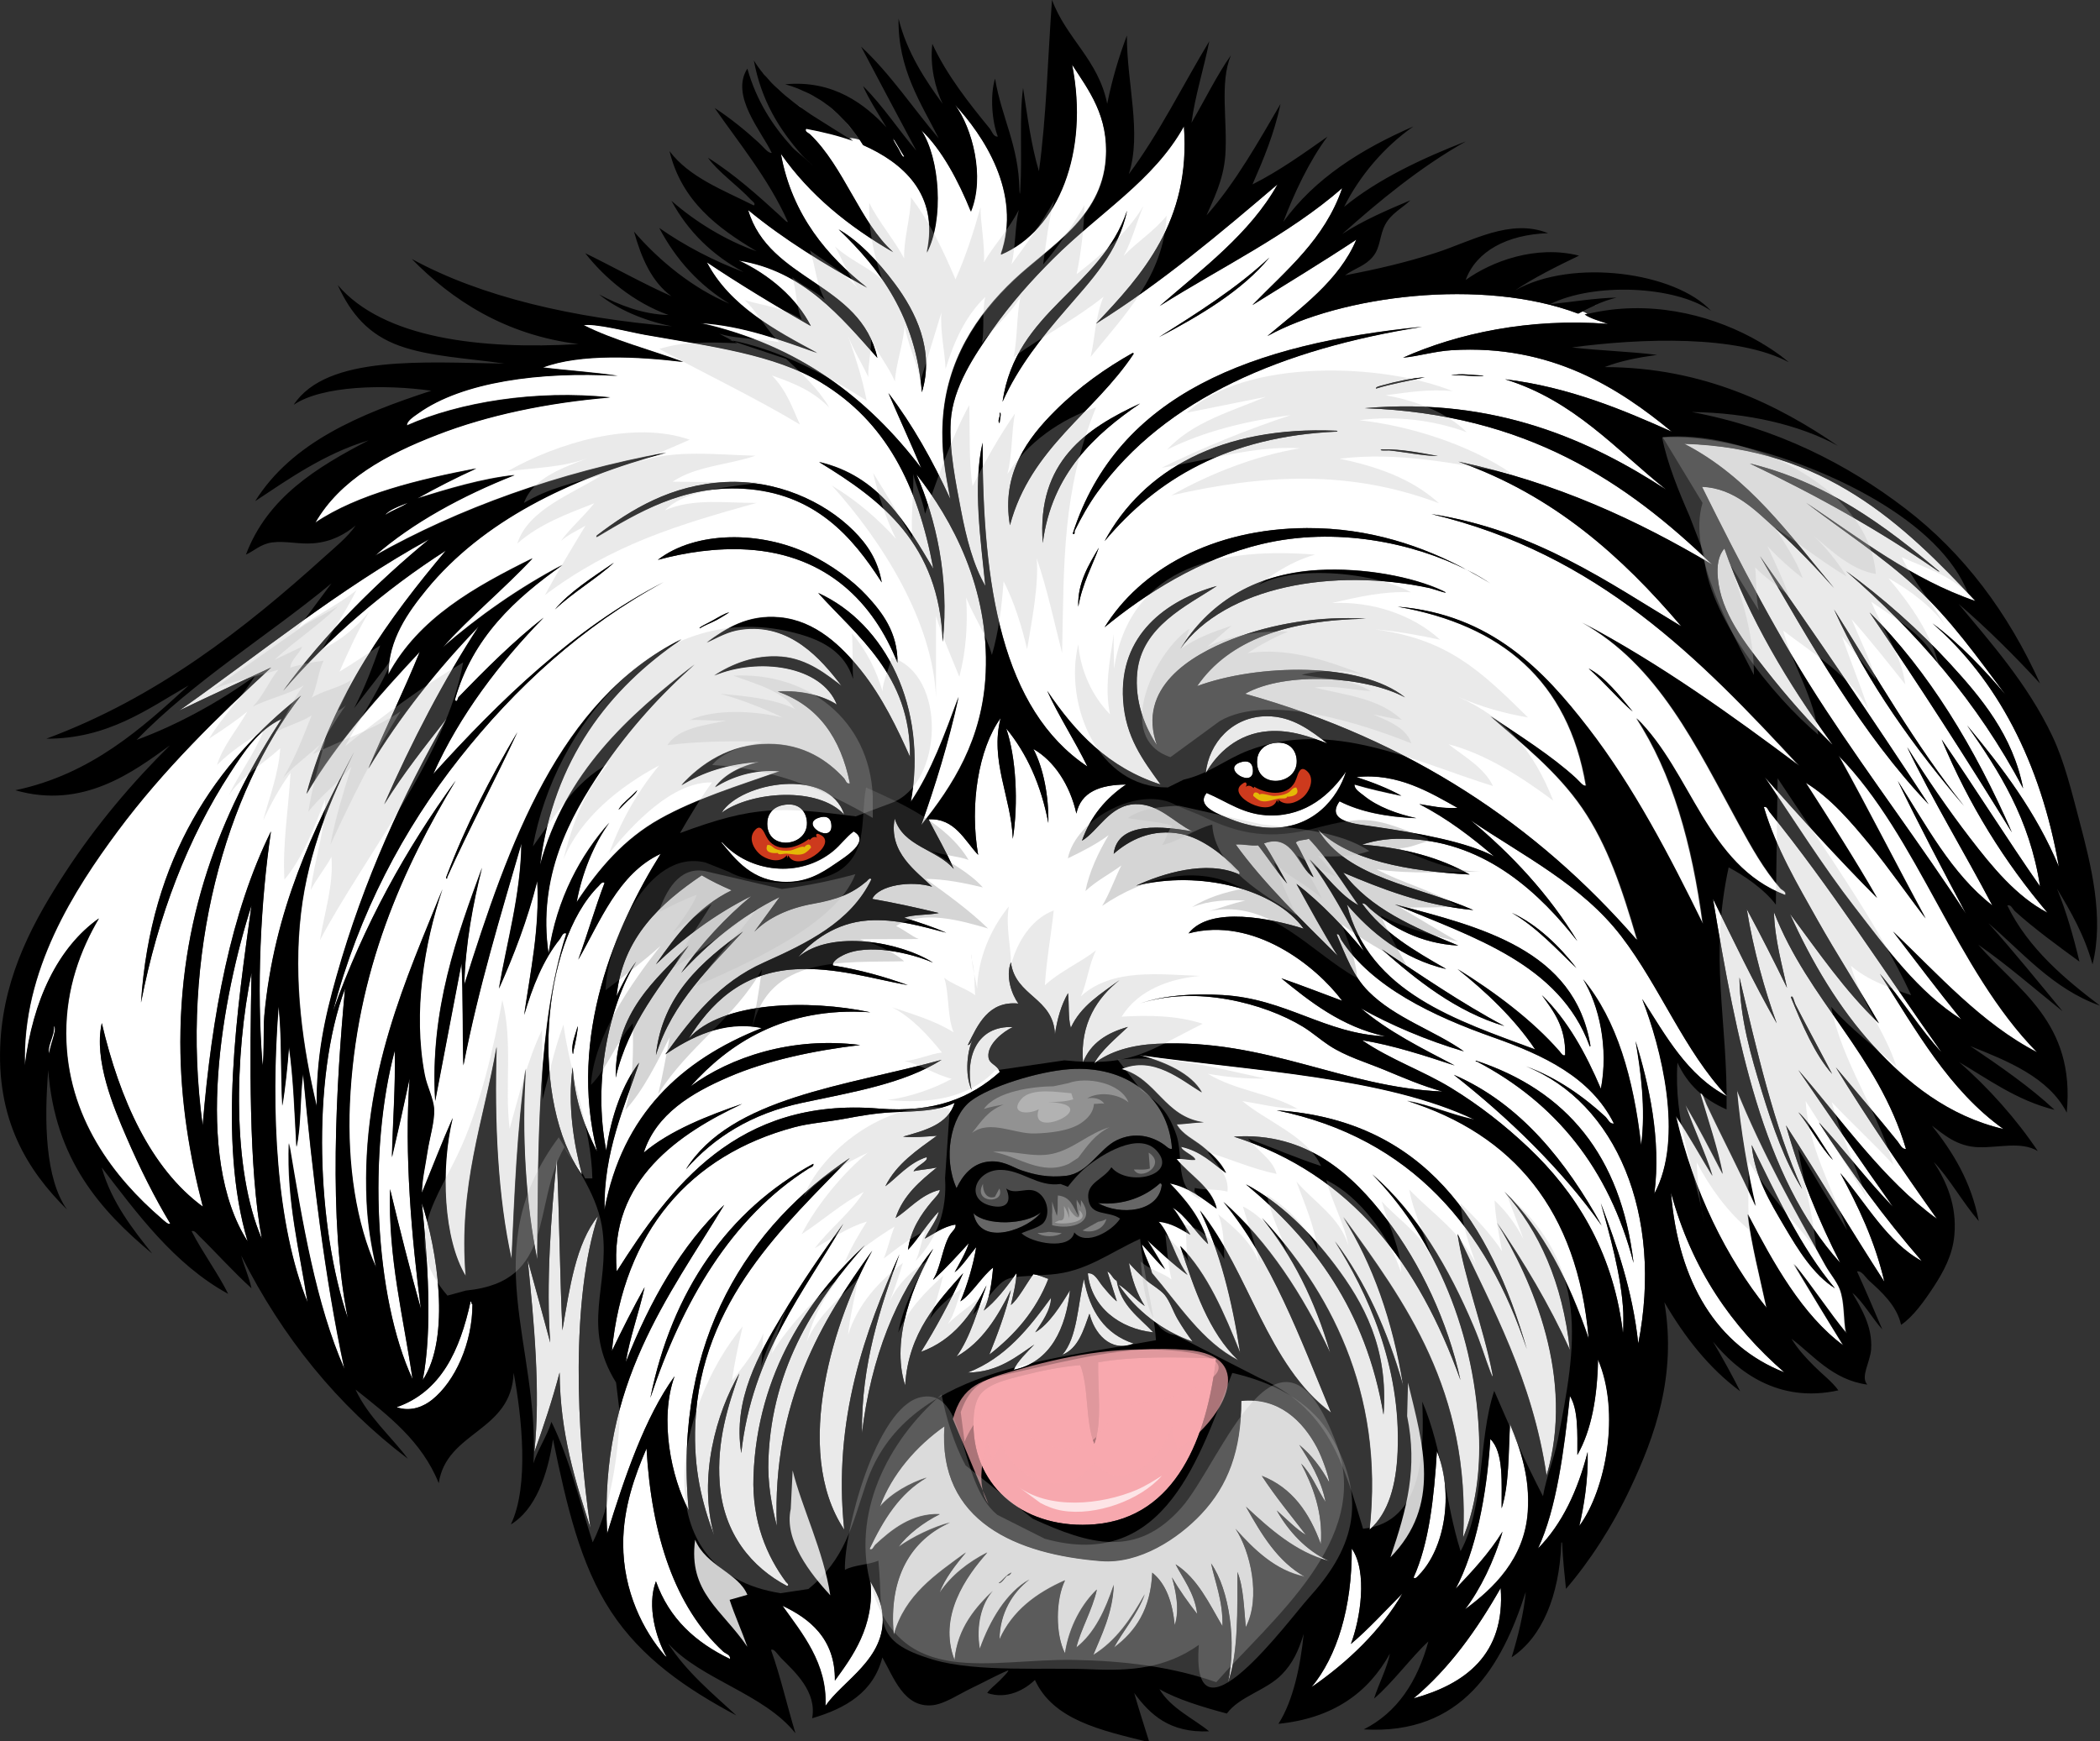
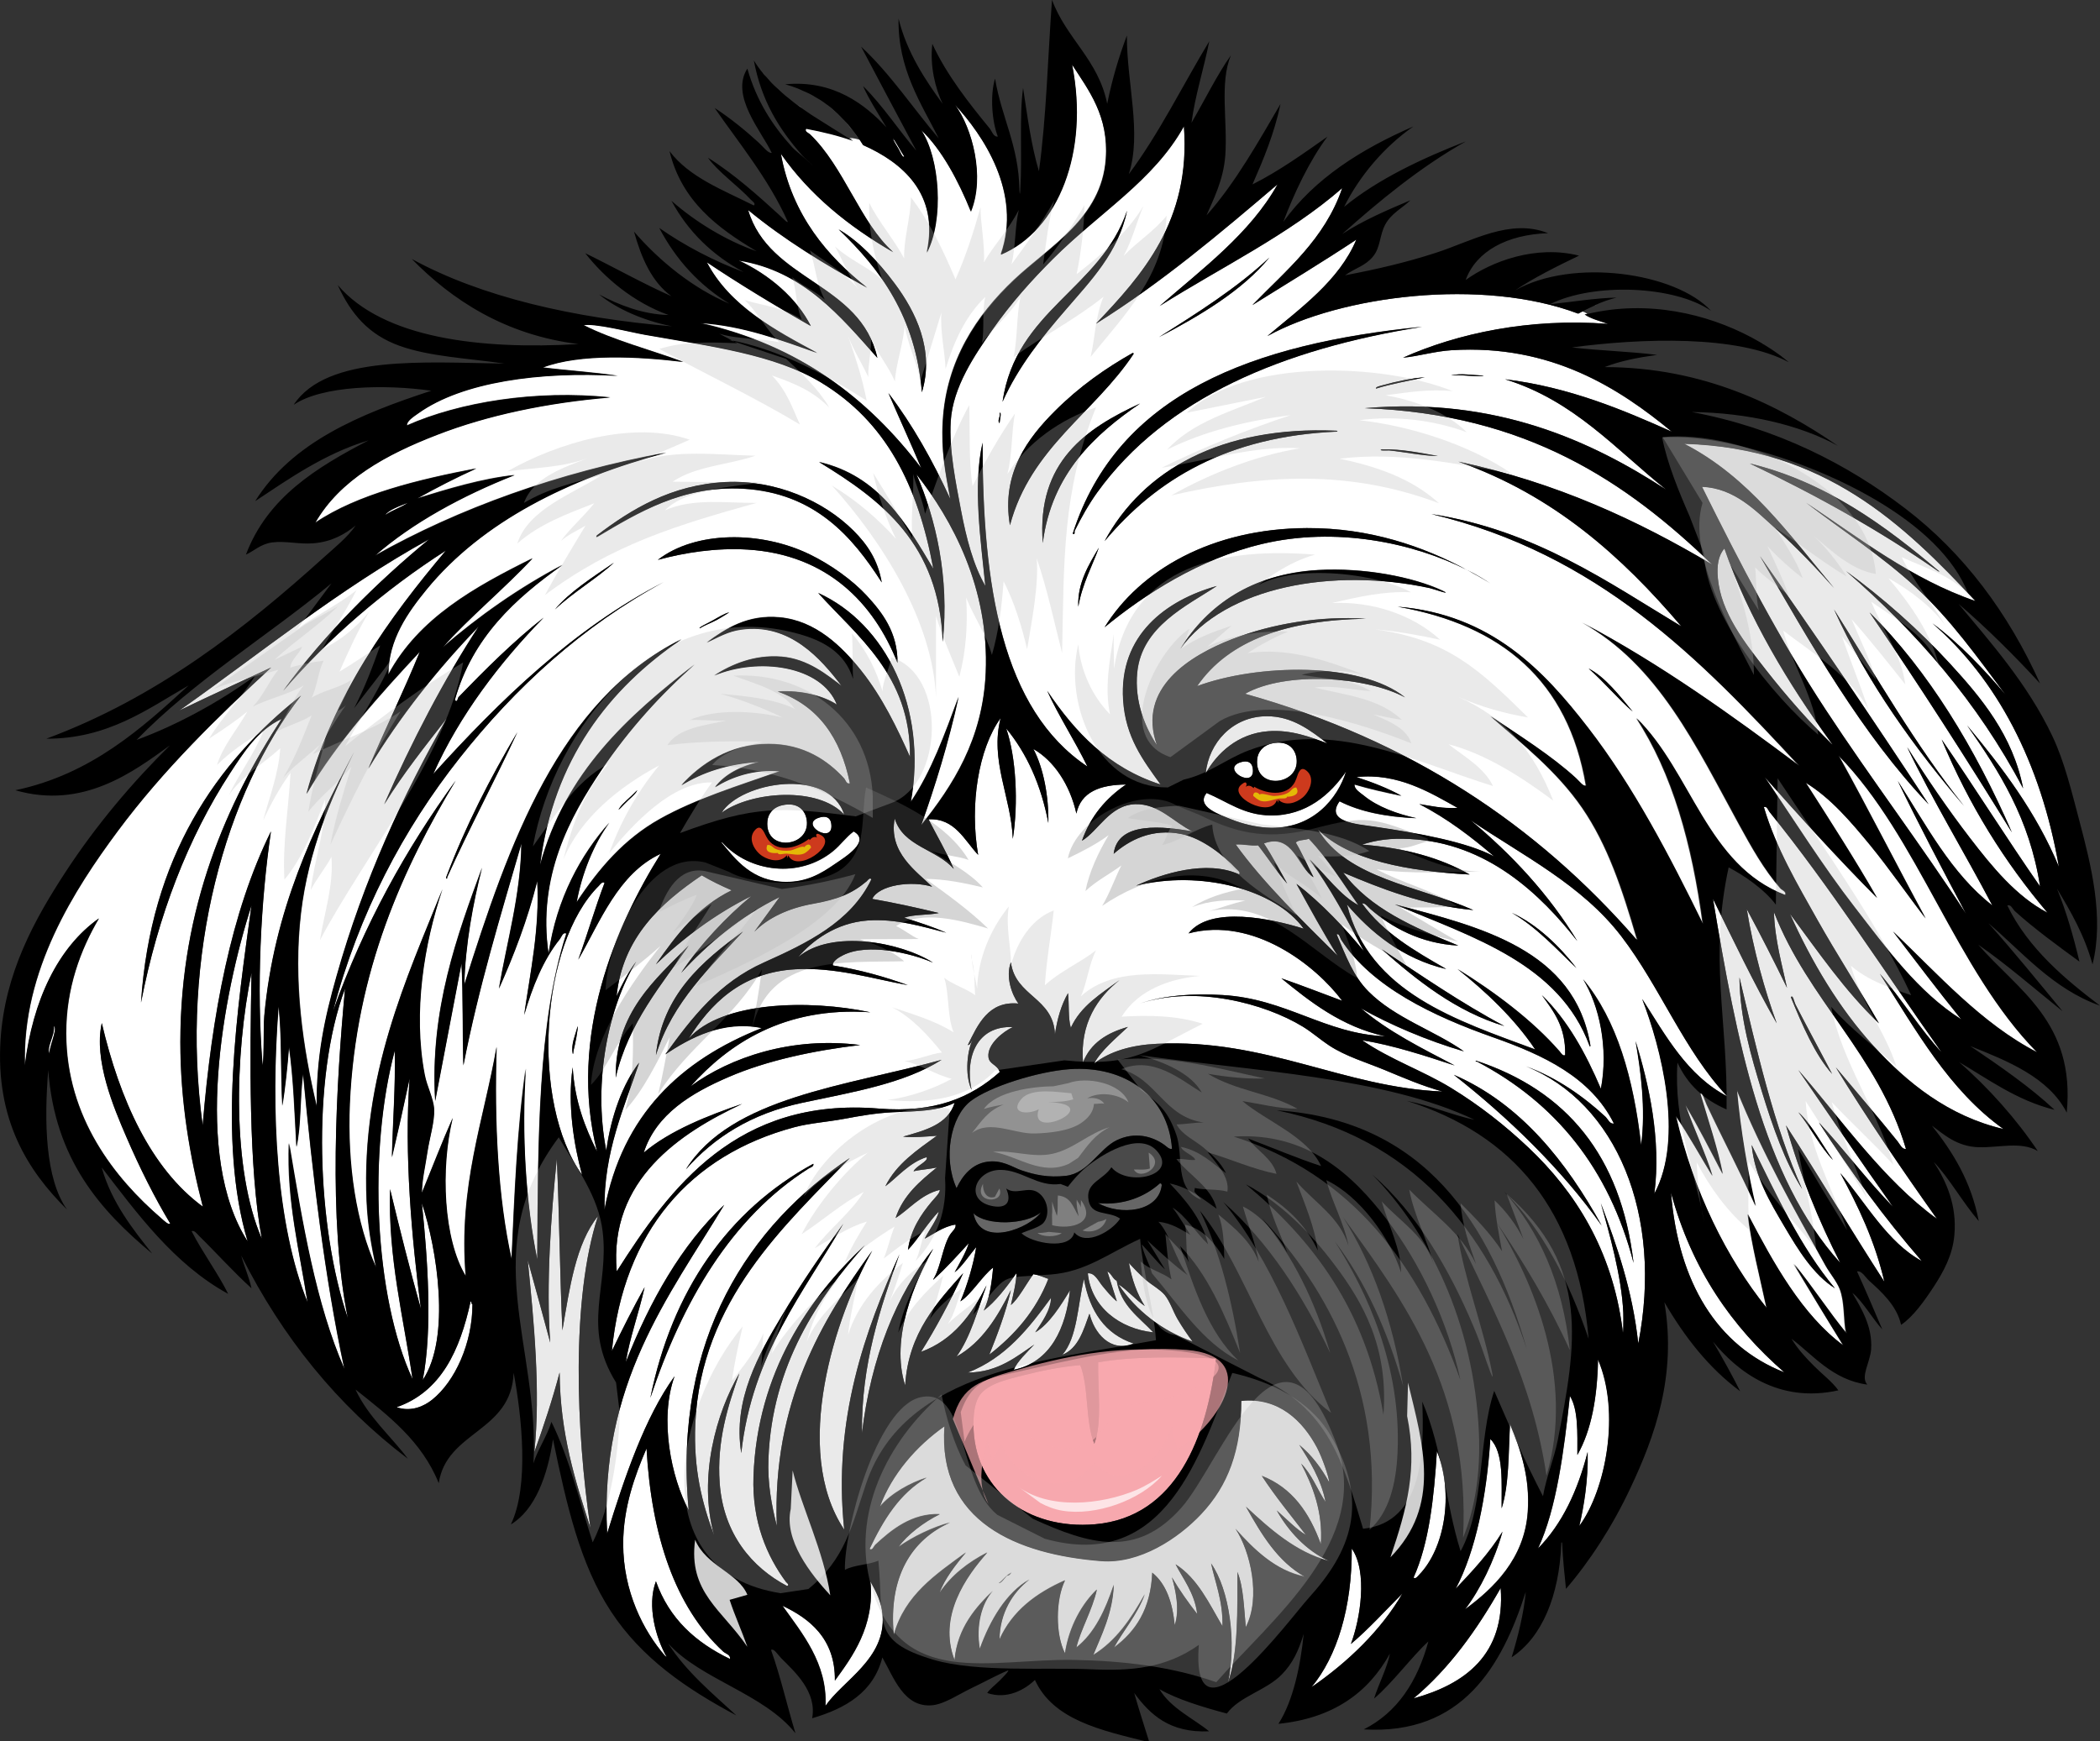
<svg xmlns="http://www.w3.org/2000/svg" version="1.1" id="Layer_2" x="0px" y="0px" viewBox="0 0 1205.7 1000" style="enable-background:new 0 0 1205.7 1000;" xml:space="preserve">
  <rect x="0" y="0" width="1205.7" height="1000" fill="#333333" stroke="none" />
  <style type="text/css">
	.st0{fill:#FFFFFF;}
	.st1{fill:#666666;}
	.st2{fill:#F7A8AE;}
	.st3{fill:#CD3A1D;}
	.st4{fill:#E4B907;}
	.st5{opacity:0.69;fill:#F7A8AE;}
	.st6{opacity:0.69;fill:#FFFFFF;}
	.st7{opacity:0.29;fill:#FFFFFF;}
	.st8{opacity:0.29;fill:#6E6E6E;}
	.st9{opacity:0.29;fill:#B8B8B8;}
	.st10{opacity:0.81;fill:#FFFFFF;}
</style>
  <g>
    <path class="st0" d="M730.4,426.9c-5.5,1.2-8.2,5.1-8.6,9.1c-1.7,18,24.7,15.2,22.6-0.5C743.6,429.6,739,425,730.4,426.9z" />
    <path class="st0" d="M712.7,437.6c-12.9,3.6,8.8,16.6,6.5,3.2C718.5,437.5,715.9,436.7,712.7,437.6z" />
    <path class="st0" d="M728.2,419.9c13-1,24.6,3.5,33.9,7c-9.6-7.3-20.1-15.7-34.9-15.6c-19.5,0.1-33.2,15.3-34.9,32.8   C698.8,432.5,710.7,421.2,728.2,419.9z" />
    <path class="st0" d="M1128.8,524.7c-13.3-24.9-27.4-51.8-39.2-76.3c16.4,25.5,30.7,53.2,54.3,71.5c-16-30.3-34.6-60.8-48.9-90.9   c11.1,17.7,23.3,35.5,36,52.1c12.7,16.6,26.7,33.7,44.6,43c-24.5-28.9-45.1-61.7-60.8-99.5c19.1,27.8,37.2,56.7,56.5,84.4   c-6-38.8-23.5-66.1-41.9-92.5c20.3,24.4,39.6,49.7,52.7,81.2c-10.4-60.1-35.8-108-72.6-139.8c15.7,11.6,30.2,27.1,41.9,40.9   c-16.1-21.6-31.5-43.3-51.1-61.3c-19.6-18.1-41.9-32.5-63.4-48.9c30.6,20.3,60.7,44,97.3,56.5c-41.2-44-86.6-88-167.2-90.3   c37.2,19.1,60.3,52.2,86,82.8c-10.4-11.6-21.4-23.2-33.3-33.9c-11.4-10.2-23.7-23.4-42.5-24.2c22.2,44.6,44.5,87.7,71,128   C1074.5,447.6,1103.3,485.6,1128.8,524.7z M1004.6,266.1c44,10.7,78,36,108.6,61.8c0.8,0.6,0,0.2-0.5,0   C1079.3,304.7,1043,284.4,1004.6,266.1z M1155.1,478c-25.5-41.4-53.6-85.2-81.7-126.3C1107.2,385.1,1134.2,429.9,1155.1,478z    M1119.6,381.2c17.8,19.4,36,41.1,41.9,71.5c-26-49.4-61.2-89.7-101.6-124.7C1081,343.3,1101.5,361.4,1119.6,381.2z M1127.7,462.9   c-27.8-32.6-55.3-70.1-74.7-112.9C1077.2,388.3,1099.8,428.2,1127.7,462.9z M1107.3,461.8c-37.9-39.7-67.8-92.1-96.8-142.5   C1042.5,364.9,1075.9,413.8,1107.3,461.8z" />
    <path class="st0" d="M783.1,457c7.8,6.4,19.1,10.5,30.1,12.9c-17.2-0.7-32.2-3.6-44.1-9.7c-8.5,11.9,9.7,13.1,19.4,14.5   c26,3.8,53.9,8.9,69.4,17.2c-13.1-11.2-26.9-21.8-43-30.1c7,1.1,13.4,2.7,22,2.2c-15.7-8.8-34.5-20.3-58.1-17.7   c9.2,3,18,6.4,25.8,10.8c-9.2-1.9-18.3-3.9-26.9-6.5C777.4,453.1,780.7,455.1,783.1,457z" />
    <path class="st0" d="M1050.8,425.8c-23.8-32.7-47-71.1-60.8-110.8c-3.5,4-4.3,9.9-3.8,16.7c1.7,20.2,15.8,37.8,27.4,52.7   c12.6,16.2,25.8,30.9,37.6,42.5C1053.2,428.8,1051,426.1,1050.8,425.8z" />
    <path class="st0" d="M512.7,79.6c0.5,1.7,2,3.8,3.2,5.9c1,1.8,2.4,5.5,3.2,4.3C517.1,86.9,513.6,80,512.7,79.6z" />
    <path class="st0" d="M555.7,788.2c17.6-0.1,28.6-9.7,38.2-16.1c-4.1,4.3-9.9,9.8-11.8,14.5c21.2-4.4,30-24.2,32.3-45.7   c-5.4,9-12,19.5-19.9,24.2c3.7-5.6,9-12.5,9.1-19.9C590.7,762.7,577.5,779.7,555.7,788.2z" />
    <path class="st1" d="M667,680.6c-0.1-0.7-0.2-1.3-1.1-1.1c-8.1,7.3-20.4,12.8-35.5,11.3C643.1,698.1,665.1,696.2,667,680.6z" />
    <path class="st0" d="M668.6,743.5c-2.7-3.2-7.4-5.7-10.8-8.6c-3.5-3.1-6.6-6.2-9.7-9.7c1.7,9.6,4.7,17.9,9.1,24.7   c-5.2-3.5-10.6-9.8-15.1-12.4c9.9,14.9,25.4,26.9,42.5,32.8c-3.1-4.2-5.9-8.3-8.6-12.9C673.5,753.1,671.7,747.3,668.6,743.5z" />
    <path class="st1" d="M672.9,659.7c-2.1-29.9-26.8-48.1-59.1-45.7c-17.7,1.3-45.7,10-56.5,18.3c-11.6,8.9-15.9,32.7-8.1,50   c3.5-7.4,9-13.7,17.2-15.1c8.8-1.4,15.2,3.2,19.9,4.8c7.6,2.6,15.5,4.4,25.8,3.2c12.8-1.5,19.1-15.6,29-20.4   c10.4-5.1,20.4-2.5,27.4,2.7C669.6,658.3,671.3,660.2,672.9,659.7z" />
    <path class="st2" d="M628.8,875.3c46.7-4.1,64.2-50.4,69.4-95.2c-22.3-0.9-48.1-1.3-67.7,2.2c-0.3,15.5,2.5,34.4-2.2,46.8   c-5.2-12.5-3-32.5-8.1-45.2c-11.3,1-22,3.2-32.8,5.9c-9.9,2.5-21.9,5.2-25.8,12.9c-2.2,4.3-2.7,9.9-2.7,15.1   C558.9,855,589.6,878.7,628.8,875.3z" />
    <path class="st0" d="M706.7,470.4c7.1,2.9,14.4,4.4,20.4,4.8c26.4,1.7,41.1-17,45.7-32.3c-8.8,12.9-22.8,25.6-43.5,25.3   c-15.3-0.2-24.8-8-36.6-12.9C686.4,463.2,700,467.7,706.7,470.4z" />
    <path class="st0" d="M446.3,50.7c-0.8-0.7-1.6-1.4-2.4-2.2C444.7,49.3,445.5,50,446.3,50.7z" />
    <path class="st0" d="M610,778c9.3-3.8,12.1-14.1,15.6-23.7c2.5,10.8,11.7,22.7,25.3,17.2c-16.4-5.4-25.2-18.5-28.5-37.1   C618.7,749.5,618.6,768,610,778z" />
    <path class="st0" d="M779.9,519.9c-9.2-13.1-17.6-26.8-28.5-38.2c-2.3,0.9-6,0.5-7.5,2.2c3.8,6.3,6.8,13.3,10.2,19.9   c-8.9-5.4-11.7-25.7-28.5-19.4c4.9,7.3,9,15.4,13.4,23.1c-6-6.9-11-14.8-16.7-22c-4.9,0.4-8.1-0.8-12.9-0.5   c16,22.3,39.4,44.8,58.6,64c-8.3-13.3-16-27.4-23.7-41.4c14.4,11.1,28.1,25.7,38.7,38.7c-9.6-18.4-19.4-36.5-31.2-52.7   C760.9,502.3,769.4,514.4,779.9,519.9z" />
    <path class="st0" d="M561.6,490.9c-7.8-8.2-13.4-21.3-28.5-20.4c4.9,9.5,10.2,18.5,14.5,28.5c-9.6-11.4-29.1-12.9-33.9-29   c-3.8,19.7,12.7,30.5,21.5,39.2c-12.1-3.7-30.7-0.9-34.4,7c13.1,2.3,25.8,5.1,38.2,8.1c-6.2,1.3-14.4,0.7-19.9,2.7   c8.3,2.6,16.6,5.3,24.2,8.6c-13.7-3.5-29-8.2-45.2-7c-18.2,1.3-31.9,11.7-39.8,21c19.2-16.1,59.1-8.5,77.4,3.2   c-12.6-5.5-37.5-11.4-51.6-4.3c-2.7,1.3-6.4,3.7-5.9,5.9c15.6,2.5,29.7,6.5,43,11.3c-20.7-3.8-41.5-10.4-64.5-9.1   c-31.7,1.8-49.1,20.5-61.3,39.8c19-21.4,69-22.5,104.3-15.1c-49.5-3.5-81.4,18.2-103.2,42.5c22.9-16.7,58.1-28.7,97.3-23.7   c-26.8,3.2-53.5,8.9-75.3,18.3c-21.4,9.2-41.8,21.4-48.9,43.5c15-12.7,37.1-21.3,56.5-28c-35.5,16.7-76.7,43.6-72,96.2   c30.6-48.2,69.1-100.2,150.5-93.5c31.9,2.6,52.8-6.2,69.4-21c-1.5-4.4-6-4.3-6.5-8.6c-0.8-7.3,8.4-14.6,14-17.2   c-20.6-0.9-27.5,17.4-23.7,36c-4.1-8.7-2.5-23.4,1.1-29.6c-0.8,1.2-2.3,4.5-3.2,3.8c5.7-11.5,11.8-25.4,29-23.7   c-3.7-5-7.5-15.4-4.3-23.7c2.5,19.7,24.4,20.1,25.3,41.4c1.3-9.1,3.7-17.1,7.5-23.7c0.7,6.4,0,14.4,1.6,19.9   c5.7-12.7,17.4-19.6,28-27.4c-12.5,9.9-22.8,24.8-21,47.3c4.3-11.1,13.8-17.1,25.8-20.4c-6.7,6.4-15.5,13.6-19.4,21   c9.2-7.1,21.6-10.6,36-11.3c62.7-3.1,107.3,25.1,164,27.4c-11.8-3.2-22.5-7.9-33.3-12.4c-10.4-4.3-22.2-7.7-31.7-14   c-5.5-3.6-9.7-7.5-15.1-10.8c-22.3-13.6-61.6-23.8-93.5-13.4c14.2-4.7,30.4-5.8,47.3-4.8c36.7,2.1,58.6,22.2,93.5,23.7   c-25.2-5.4-43.8-20.4-59.7-33.3c11.8,4.1,23.3,8.6,34.9,12.9c-15.1-20.2-51-48.6-88.2-38.7c12.5-16.1,48-8.4,66.1-2.7   c-16.5-22.9-59.7-33.8-96.2-24.7c14.9-6.8,40.4-15,59.1-6.5c1.2-1.1-1-2.6-1.6-3.2c-7.2-7.7-19.5-17.5-31.2-19.9   c-17.3-3.6-30.4,3.6-39.2,11.3c2.3-19.1,29.1-15.6,45.2-12.9c-10.6-5.1-19.3-16-32.8-15.6c-14.7,0.5-21.2,15.4-30.6,21   c5-14.2,13.9-24.5,25.3-32.3c-14.9,0.1-25.9,4.2-28.5,16.7c-3.7-16.6-13-30.4-24.7-37.1c5.8,10.9,8.9,27.3,8.6,42.5   c-4.2-22-12.4-40-24.2-54.3c5.7,16.5,7,43,3.8,63.4c-0.9-24-13.2-44.9-7-69.4C561.8,430,556.6,462.1,561.6,490.9z M460.5,633.3   c-29.2,6.2-50.5,19.8-66.7,38.2c26.1-41.7,92.4-47.8,146.8-62.9C518.9,622.4,488.6,627.3,460.5,633.3z" />
    <path class="st0" d="M633.1,738.7c-2.5-2.9-4.5-8-8.6-7.5c2,19.4,18.3,31.8,37.6,33.9c-8.2-8.7-18.5-15.2-21-29.6   c-2.4-1.2-3-4.2-5.4-5.4c1.8,5.7,3.7,11.4,5.4,17.2C638.3,745,635.7,741.8,633.1,738.7z" />
    <path class="st0" d="M474.4,59.8c-1.2-0.9-2.4-1.8-3.7-2.6C472,58,473.2,58.9,474.4,59.8z" />
    <path class="st0" d="M480,64.4c-1.2-1.1-2.5-2.3-3.8-3.3C477.5,62.2,478.8,63.3,480,64.4z" />
    <path class="st0" d="M468.1,55.7c-1.1-0.7-2.3-1.4-3.5-2C465.9,54.4,467,55,468.1,55.7z" />
    <path class="st1" d="M558.9,696.8c3.9,20.4,32.6,8.3,38.7-0.5C588.8,703.4,566.2,704,558.9,696.8z" />
    <path class="st0" d="M493.6,80.6c-1.2-1.8-2.5-3.6-3.8-5.3C491.1,77,492.4,78.7,493.6,80.6z" />
    <path class="st0" d="M489.6,74.9c-1.2-1.6-2.5-3.2-3.9-4.7C487,71.7,488.3,73.3,489.6,74.9z" />
    <path class="st0" d="M437.9,41.8c0.6,0.7,1.3,1.4,1.9,2.1C439.1,43.2,438.5,42.6,437.9,41.8z" />
    <path class="st0" d="M465.6,65.6c0.5,0.3,0.9,0.6,1.4,0.9C466.5,66.2,466.1,65.9,465.6,65.6z" />
    <path class="st0" d="M450.6,54.6c0.8,0.7,1.7,1.3,2.5,2C452.3,55.9,451.4,55.3,450.6,54.6z" />
    <path class="st0" d="M457.9,60.2c0.8,0.5,1.5,1.1,2.3,1.6C459.4,61.3,458.6,60.8,457.9,60.2z" />
    <path class="st0" d="M727.7,193c19.1-16.1,41.2-31.9,51.1-55.4c-19.5,12.9-39.7,25.2-59.7,37.6c19.5-20.1,41.6-37.7,51.6-67.2   c-30.7,26.8-69.6,45.5-104.8,67.7c24.4-21.1,52.1-41.8,67.7-69.9c-33.2,28.3-66.5,56.5-104.3,80.1c26.3-27.8,54.6-58.8,50.5-113.4   c-17.3,31.3-48.5,49.5-75.3,76.3c-12.1,12.1-23.9,25.1-34.9,40.9c-9.7,13.9-22.5,32.4-23.7,52.2c-1,16.5,2.9,35.1,5.9,51.1   c3.1,16.3,7.1,31.7,14,43.5c-2.5-25.1-7.3-57.2-1.6-82.3c-0.1,82.2,11,153.2,60.2,186c-7.1-14.7-16.9-29.7-23.1-43.5   c15.9,23.7,35.1,44.1,65.1,53.8c-10-13.9-20.1-27-21.5-48.4c-2.5-37.5,24.8-57.5,53.8-65.6c-17.2,11.4-43,23.1-45.7,49.5   c-1.8,17.1,4.8,32.2,11.3,41.9c-11.7-32.9,19.4-51.6,43-60.8c23.5-9.2,50.9-13.5,76.9-11.8c-44.4,0.8-78.4,12-96.8,38.7   c33.9-12.7,93.4-14.4,119.4,6.5c-22.3-12-68.2-15.3-91.9-2.1C809.9,425,882.6,474,939,539.2c1.1,0.6,1.1,0.6,0.5-0.5   c-8.2-28.1-16.6-53.4-31.2-74.7c-14.6-21.2-34.4-36.8-52.7-52.7c16.3,11,35,22.7,48.9,35.5c2.1,1.9,4.3,5.1,5.9,4.3   c-10.1-60.1-48.3-92.2-108.1-102.7c53.5,4.3,83.8,36.6,109.1,69.4c26,33.6,46.9,73.7,66.1,112.9c-6.1-46-17.5-86.8-38.2-118.3   c31.5,30.9,40.3,84.5,85.5,101.6c0.9-2-1.8-2.8-2.7-3.8c-9.5-10.9-16.6-23.7-23.7-36.6c-24.6-44.9-46.3-91.8-90.3-116.1   c45,23.7,86.5,53.7,124.7,82.3C975.9,378.3,917.6,318,821.8,295.2c59.7,9.3,101.6,39.3,143.5,64.5c-34.1-40.1-73.1-75.3-128-94.6   c56.3,12,102.9,33.7,145.7,59.1c-49.1-47.3-106.4-86.5-199.5-89.8c75.6-6.6,130.2,18.9,173.1,46.8c-28.9-23.1-52.8-51.2-92.5-63.4   c37,4.5,68.2,17.8,95.7,30.1c-30.1-24.8-69.3-50.3-126.3-46.8c-9.9,0.6-19.1,3.5-28,4.3c31.2-13.9,72.6-22.8,117.7-19.4   c-4.6-1.6-9.7-2.8-13.4-5.4c0.5-0.1,1-0.2,1.5-0.3c0,0,0,0,0,0c-0.8-0.7-1.7-1.2-2.9-1.4c0.1-0.1,0.3-0.1,0.4-0.2   c-0.9,0.5-1.8,0.9-2.7,1.4C851.1,159.3,769.8,169.7,727.7,193z M937.4,408.6c-7.9-6.7-16.6-17.1-25.3-24.7   C921.7,388.8,930,399.7,937.4,408.6z M728.8,147.9c-15.4,18.9-39.8,33.4-63.4,45.7C686.4,180.4,710.3,165.4,728.8,147.9z    M573.9,243c-1.6-1.5,0.7-3.6,0-5.9C575.3,236.5,573.9,241.5,573.9,243z M647.1,121c-5,24.2-21,40.4-34.9,56.5   c-14.1,16.3-27.5,33.1-36.6,53.2C583.3,178,631.8,166.1,647.1,121z M605.7,236c14.1-14.1,29.2-24.6,44.6-33.3   c0.5-0.1,0.5,0.2,0.5,0.5c-22.5,34-59.1,53.8-71,98.4C574.7,271.8,590.3,251.4,605.7,236z M598.7,311.8   c-3.6-46.8,25.2-65.9,55.9-80.1C628.9,249.2,603.8,271.9,598.7,311.8z M619.1,348.4c-0.6-13.7,6.3-24.5,11.8-33.9   C627.5,324.1,621.2,335.6,619.1,348.4z M820.7,337.6c-55.2-11.8-117.2-0.8-143,34.9c15.6-25,41-43,79-45.2   c26.4-1.5,54.5,3.9,71.5,11.8C834.6,342.2,822.8,338.1,820.7,337.6z M793.3,258.1c12.2-0.2,21.9,2.1,32.3,3.8   c-7.4,0.1-20-2.4-28-3.2C797.4,258.6,790.7,259,793.3,258.1z M842.3,327.3c4.8,2.4,9.3,5,13.3,7.7   C851.4,332.3,846.9,329.8,842.3,327.3c-30.9-15.7-75.5-25-117.8-14.9c-35.7,8.5-67.4,29-90.3,47.8c20.3-32.8,61.6-56.7,116.1-57   C786.5,303.1,817.1,313.7,842.3,327.3z M634.2,310.8c22.1-40.8,67-66.2,132.8-63.4c1-0.2,1.1,0.5,0.5,0.5   C704.9,250.6,664,275.2,634.2,310.8z M851.9,215.6c-3.2,1.2-12.5-0.7-18.8,0C838.7,214.1,845.9,215.6,851.9,215.6z M818,216.7   c-9.4,2.1-19.2,3.7-28,6.5c-0.5-1.1,2.9-1.6,4.8-2.2C801.6,219.1,810.5,217.2,818,216.7z M629.9,282.8c-4.8,6.7-9,14.2-12.9,22   c-0.2,0.3,0.5,2.5-1.1,1.6c25.8-80.6,103.8-109.1,200.5-118.8C736.7,200.3,668.9,228.5,629.9,282.8z" />
    <path class="st0" d="M1022.3,204.3c1.7,1.3,3.3,2.5,4.8,3.8C1025.6,206.8,1024,205.5,1022.3,204.3z" />
    <path class="st0" d="M1017.1,200.6c0.8,0.5,1.5,1,2.2,1.5C1018.5,201.6,1017.8,201.1,1017.1,200.6z" />
    <path class="st0" d="M460.9,52c-1-0.4-1.9-0.9-2.9-1.3C459.1,51.2,460,51.6,460.9,52z" />
    <path class="st0" d="M481.2,65.5c1.3,1.3,2.6,2.6,3.9,4C483.8,68.1,482.5,66.8,481.2,65.5z" />
    <path class="st0" d="M462.7,73.7c-1.2,1.6,1.5,2.6,2.2,3.2c19.7,18.8,28.9,50.8,47.8,67.7c-25.6-14.7-47.9-32.7-64.5-56.5   c6.3,35.4,27.1,59.3,49.5,76.9c-24.3-13.4-47.6-27.6-68.3-44.6c12.1,41,64.5,41.6,74.2,84.9c-21.1-23.7-42.5-50-79.6-55.9   c17.7,8.3,33.2,21.6,41.4,37.6c-20.3-11.5-41.8-24.5-59.7-36.6c13.2,25.3,39.8,39.4,63.4,52.1c-20.5-7.3-42.8-15.7-67.2-17.2   c57.2,12.9,96.6,43.5,126.9,83.3c-6.1-14.5-12.6-28.6-18.8-43c13.9,18.2,25.4,38.8,35.5,60.8c-2.8-15.1-5.3-27.5-4.3-44.6   c2-34.9,19.4-60.9,40.9-81.2c20.7-19.5,50.2-35.3,52.7-69.4c1.8-24.8-9.8-39.5-19.4-54.3c9.9,50-7.8,95.3-40.9,109.1   c12.5-35.6-10.6-69.1-26.3-86c9.9,13.4,17.3,41.2,9.1,61.3c-7.1-17.6-16.7-35.6-28.5-46.8c10.7,16.2,13.1,51.4,3.2,70.4   c7.4-34-14.4-52-36.6-61.8c-0.6-0.9-1.2-1.8-1.8-2.8c-1.8-0.6-3.8-1-5.9-1.1c0.6,0.4,1.2,0.8,1.9,1.2   C481.2,77.6,472.2,75.4,462.7,73.7z M529.3,225.3c-3.7-43.5-23.7-70.5-47.8-93.5c11.4,6.4,22.6,18.2,32.3,31.2   C525.7,178.9,536.7,201,529.3,225.3z" />
    <path class="st0" d="M1011.4,197c0.4,0.3,0.8,0.5,1.3,0.8C1012.2,197.6,1011.8,197.3,1011.4,197z" />
    <path class="st0" d="M916.9,174.8c-0.5,0.2-0.9,0.4-1.4,0.7C916,175.3,916.5,175.1,916.9,174.8z" />
    <path class="st0" d="M922.4,172.6c-0.6,0.2-1.1,0.4-1.6,0.6C921.3,173,921.9,172.8,922.4,172.6z" />
    <path class="st0" d="M1005.3,193.6c0.1,0,0.1,0.1,0.2,0.1C1005.4,193.7,1005.4,193.7,1005.3,193.6z" />
    <path class="st0" d="M876.1,612.4c17.7,6.4,33.5,17.7,45.7,29c1.5,1.4,2.6,4.3,4.8,3.8c-13.3-26.6-40.3-39.2-69.4-49.5   c-34.2-12.1-69.7-28.9-87.1-55.9c-0.8-1.2-1.1-3.9-2.7-3.2c5.4,12.5,9.5,24,18.3,32.8c15.2,15.3,38,22.5,54.8,34.4   c-21.3-6.3-42.7-15.4-59.1-24.7c15.5,13.3,34.8,22.9,53.8,32.8c-16.7-5.5-35.6-11.7-53.2-14.5c16.3,11.3,34.9,17.5,51.1,27.4   c16.2,9.9,31,21.5,44.6,34.4c26.6,25.2,47.7,58.3,53.8,103.8c0.6,7.7,0.6-6.7,0.5-9.1c-0.9-20.8-8.2-46.5-12.9-62.9   c9.3,24.7,18.2,49.9,21.5,80.6C955.1,697.6,927.9,633,876.1,612.4z M919.6,703.8c-22.9-32.2-53.1-61.6-84.9-86.6   C873.1,633.8,899.4,667.2,919.6,703.8z M848.1,609.7c-1,0.2-1.1-0.5-0.5-0.5c51.7,17.1,83.1,54.5,90.3,116.1   C923.9,670.9,893,633.3,848.1,609.7z" />
    <path class="st0" d="M1105.7,527.4c-10.5-13.6-20.6-28.4-31.7-41.9c-11.1-13.5-22.7-27.2-37.1-36c13.9,21.8,27.9,43.5,40.9,66.1   c-22.1-22.2-44.5-46.9-64.5-69.4c16.8,24.7,33.2,51,51.6,74.7c18.5,23.9,36.3,48.7,61.3,64.5c-13.4-16.5-26.3-33.6-39.2-50.5   c25.8,24.6,50.7,52.9,82.8,69.4c-46.8-47.7-68.1-123.6-114-170.4C1072.8,464.6,1088.8,496.4,1105.7,527.4z" />
    <path class="st0" d="M322.9,764c-1.5-32.4-1.8-66-3.2-98.4c-3.4,32.9-6.2,71.6-3.8,105.4c-4.3-15.8-8.5-31.6-12.9-47.3   c3.4,34.3,7.4,75.4,3.8,110.2c5.3-14.8,10.3-29.8,14.5-45.7c0.3,35.3,9,62.3,17.7,89.3c-8.2-55.3-11.2-131.4,4.3-179   C330.6,714.3,327,739.5,322.9,764z" />
    <path class="st0" d="M1114.8,604.3c-32.4-45.7-64.1-95.3-98.9-138.2c-0.6-0.7-1.5-3.5-3.2-2.7c7.1,23.9,19.4,44.4,30.6,64.5   c11.4,20.2,23.9,39.5,35.5,59.7c-19.5-18.5-34.8-41.1-51.1-62.9c12.5,27.8,28.3,54.3,47.9,75.8c19.4,21.3,43.2,40.5,74.7,47.8   c-31.2-22.2-50.2-56.6-71-89.2C1091.6,573.3,1102.8,591.6,1114.8,604.3z" />
    <path class="st0" d="M1089.5,655.4c1.4,1.7,2.6,4.7,4.8,4.3c-16.2-54.5-56-85.2-75.8-136c0.5,16.1,4.9,31.3,7.5,43.5   c-7.5-15.3-15.1-30.4-23.1-45.2c3.8,23.5,10.4,46.9,17.2,65.6c-13-22.7-25.4-48.8-36.6-71.5c13.5,80.6,28.4,159.7,73.1,209.1   c-12.4-24.3-23.1-50.4-31.2-79c19.1,29.6,37.3,60.1,56.5,89.8c-5.5-23.7-15-43.4-25.3-62.4c14.8,17.3,27.1,39.9,46.8,50.5   c-21.5-24.7-41-51.5-59.1-79.6c14.4,15.5,28.5,34.2,42.5,48.4c-18.4-25.9-36.3-52.3-54.3-78.5c25.4,29.2,48.9,63.3,79.6,85.5   c-20.1-28.3-39.7-57.1-58.1-87.1C1065.4,626.4,1078.6,641.8,1089.5,655.4z M1034.7,682.8c-9.8-15.5-16.9-35.7-23.1-55.9   c-6.2-20.3-12.7-42.2-12.9-65.6C1008.8,603.7,1018.4,646.6,1034.7,682.8z M1052.4,666.1c-6.9-6.8-13-18.9-19.9-27.4   C1039.8,645.1,1046.1,657.1,1052.4,666.1z M1028.2,572.6c1.2-1.5,1.7,2.4,2.7,4.3c6.2,12.1,14.4,27.3,21,39.8   C1042.2,605.9,1034.7,588.4,1028.2,572.6z" />
    <path class="st0" d="M449.2,462.4c-5.5,1.2-8.2,5.1-8.6,9.1c-1.7,18,24.7,15.2,22.6-0.5C462.4,465.1,457.8,460.4,449.2,462.4z" />
    <path class="st0" d="M332,551.1c5.2-14.5,9.6-29.8,15.1-44.1c-1.3-1.1-2.7,1.1-3.2,1.6c-33.9,33.6-39.4,124.5-9.7,166.1   c-4.7-17.2-8.5-40.3-5.4-61.8c1.2,19.6,7.1,34.5,14,48.4c-16.7-66.3,10.8-129.9,36.6-171C354.9,501.5,344.4,529.6,332,551.1z    M330.9,595.7c-0.5,2.8-1.2,5.9-1.6,7.5c-0.1,0.3-0.3,3-0.5,1.6c-1-5.2,1.5-10.2,2.7-15.1C332.1,588.3,331.4,593,330.9,595.7z" />
    <path class="st0" d="M30.9,589.2c0.6,5.6-4.8,12.8-2.2,16.1C27.1,603.3,33.5,590.8,30.9,589.2z" />
    <path class="st0" d="M905.7,835.5c0-12.8,0.5-26-4.3-33.9c-3.4,31.6-7.7,65-18.3,87.6c13.9-14.1,22.8-33.1,28.5-55.4   c0.4,15.8-2.2,31.5-4.8,42.5c15.3-20.9,23.7-65.6,10.8-95.7C917.1,802.5,913.7,821.3,905.7,835.5z" />
    <path class="st0" d="M451.4,506.5c11.8,0.1,20-4.7,28-10.2c6.1-4.2,20.8-13.2,10.8-18.8c-4.7,3.5-7.2,7.5-11.8,11.3   c-19.3,15.8-48,12.2-63.4-4.8c0-0.3-0.4-0.6-0.5,0C422.3,493.5,432,506.4,451.4,506.5z" />
    <path class="st0" d="M415.3,948.4c-27.7-25.6-41.3-66.6-44.1-116.7c-6.7,15.5-13.4,34.1-13.4,54.8c0,27.2,11.5,50,24.2,64.5   c0.6,0.2,1.3,0.6,0.5,0c-5.7-10.1-11.3-28.7-5.9-43c7.6,21.5,22.9,35.2,42.5,44.6C419.6,950.3,416.6,949.6,415.3,948.4z" />
    <path class="st0" d="M451.4,908.6c-11-14.8-19.7-34.7-18.8-60.8c2.1-59.8,32.1-102.8,64-132.8c-26.9,30.2-53.3,68.7-55.4,122.6   c-0.6,14.3,1.9,26.8,4.8,38.7c-2.7-71.2,26-118.4,54.8-158.1c-21.1,37.6-46.6,114.3-16.1,160.2c-6.7-63.7,12.4-115,31.7-158.1   c-10.8,30.2-22,62.9-21.5,102.7c5.1-43.5,20-80,40.9-105.9c-10.5,18.8-24.8,51.4-16.1,78.5c1.8-30.5,19-48.4,33.3-64.5   c-7.1,15.7-16.1,32.3-24.2,45.2c18.5-6.7,29.2-21.4,37.6-38.2c-5.1,14.2-9.1,29.6-17.2,40.9c14.8-8.3,23.5-22.8,31.2-38.2   c-2.9,13.2-8.3,26.9-12.4,37.1c14.5-11.3,26.6-25,33.9-43.5c-2.8-1-5.3-2.2-8.6-2.7c-4.2,5.7-8.5,14.1-12.9,17.7   c1.3-5.6,3.2-13.3,3.2-18.3c-5.4,7.7-12.3,16.7-18.8,21.5c3.3-6.8,4.5-15.5,5.4-24.7c-5.9,4.3-12.6,15.4-18.8,19.4   c4-9.1,7.6-21.5,9.1-31.2c-3.9,4.7-8.4,11.6-12.4,14.5c2.8-5.1,6.7-11.9,8.1-16.7c-6.7,7.1-13.1,14.5-20.4,21   c0-0.5,0.4-0.6,0.5-1.1c3.9-6.8,5.1-18.3,9.1-24.7c1.3-2.1,3.8-3.7,3.2-5.9c-7.2,1.1-13.4,5.9-17.7,8.1c2.5-5,7.1-10.8,8.1-15.6   c-6.4,6.5-12.3,16.4-17.7,22c1.5-11.5,7.6-20.5,13.4-27.4c2-2.4,5.3-5.5,4.8-7c-10.8,2.6-18,11.7-25.3,16.1   c4.4-13.2,14-21.1,23.7-29c-4.2,1-9.2,1.2-13.4,2.2c1.5-3.1,8.8-5.8,7.5-8.1c-10,3.1-17.1,11.9-23.7,16.7c6.5-13,18.3-20.8,29.6-29   c-5.8,0.5-14.2,1.2-19.4,0.5c12.7-3.6,25.7-6.9,29.6-19.4c-10.1,4.9-21.9,4.8-35.5,5.4c-9.9,0.5-18.9,2.1-28,3.8   c-10.3,1.9-19.7,2.5-28.5,4.8c-59.9,16-98.1,59.8-104.8,128.5c6-12.5,12.2-24.7,18.8-36.6c-3.2,14.4-8.6,29.4-10.8,43   c13.7-34.9,32.2-67.8,56.5-90.3c-31.9,52.8-71.8,103-67.2,188.7c10.1-32.6,21.6-66.6,38.7-90.3c-8.9,24.5-1.9,58.3,8.1,76.9   c-9.2-98.9,35.4-164,92.5-202.2c-36.7,38.1-85.6,81.7-88.7,152.7c-1.1,26.1,3.8,45.4,10.8,64c-9.3-33.2,1.3-70.7,14.5-93   c-6.5,18.5-13,38.7-11.3,62.9c2.1,29.3,18.6,48.6,38.7,59.1C453.6,910.2,451.4,908.6,451.4,908.6z M464.3,671   c-44.5,28.2-72.6,76.7-90.9,131.7c12.4-61.4,44.6-107.8,93.5-134.4C467.4,669.9,465.1,670.5,464.3,671z M448.7,755.9   c11.4-19.1,23.8-36.9,35.5-53.2c-22.3,39-52.4,74.8-58.6,131.7C420.5,803.7,436,777.2,448.7,755.9z" />
    <path class="st0" d="M715.3,865.1c13.5,12.5,28.6,26.2,47.8,31.2c-13.4-5.9-23.8-17.8-30.1-29c5.3,4.6,11.5,11.1,16.7,14   c-8.6-11.2-17.5-21.9-25.3-33.9c17.5,6.8,27.4,21.3,33.9,39.2c1.3-18.6-4.8-33.7-11.3-46.2c6,6,9.2,14.8,14,22   c-2.5-13.1-9.6-24.4-15.1-32.8c7.1,5.8,12.6,13.2,17.2,21.5c-0.1-3-4-14.2-7-19.9c-8.1-15.1-21.9-29.1-43.5-26.9   c-0.1,28.2-7.6,48.6-23.1,65.1c-13.1,13.9-35.4,28.7-57.5,26.9c-48-3.8-93.7-22.5-89.8-77.4c-16.1,11.3-30.2,27.5-37.1,46.2   c6.5-7.7,17.5-13.7,26.9-16.7c-15.6,8.9-24.9,24.2-32.8,40.9c1.5,1.4,2.5-1.5,3.2-2.2c9.3-8.7,21.1-18.3,37.1-17.7   c-9.2,4.6-18.7,11.8-23.7,18.8c8.3-5.9,19.8-11.4,29.6-14c-22.1,9.8-35.4,31.3-32.3,64.5c6.4-23.1,24.4-34.8,41.4-47.3   c-5.6,6.8-12.3,15.3-15.1,23.1c6.8-10,16.3-17.4,27.4-23.1c-12.1,13.6-28.6,36.6-18.8,61.8c1.6-18.6,12.6-30.7,22-39.8   c-6.7,7.2-9.9,20.2-7.5,33.3c5.9-16.5,15.3-32.3,28.5-39.8c-9.6,7.2-17.1,19.4-17.2,34.4c7.4-16.4,21.1-26.6,37.6-33.9   c-5.4,11-5.6,31,0,41.9c2.3-15.6,10-28.7,18.3-36.6c-2.7,12-9.3,23-11.8,33.3c10.7-8.4,16.7-21.7,21.5-36   c-0.6,16.4-7.4,29.5-11.8,40.3c13.3-8.2,21.9-21.1,29.6-34.9c-4.2,11.6-12.8,21.6-17.7,30.6c12.5-9.2,21.2-22.2,22-43   c8,6.4,11.6,17.1,12.9,30.1c3.1-9,0.3-21-1.6-27.4c4.4,7.4,9.3,14.3,14.5,21c-1.3-11.9-8.5-20.9-12.4-28.5   c12.7,8.1,19.2,22.4,26.9,35.5c0.5-14.3-4.5-26-6.5-36c10.7,15.4,14.5,45.4,9.7,68.3c6-16.7,5.4-42.4,5.4-63.4   c3.5,8.7,3.8,20.6,4.8,31.7c8.9-17.1,2.5-43.8-5.9-56.5c10.4,11.7,22.9,24.1,39.8,27.4C733.4,896.5,724.2,880.9,715.3,865.1z    M578.2,904.8c-1.3,1.4-3.5,4.7-4.8,4.3c2.5-1.8,4.1-4.5,7-5.9C581.4,901.9,579.7,905.3,578.2,904.8z" />
    <path class="st0" d="M862.1,866.1c-0.1-14.1,1.5-32-6.5-39.8c-2.1,32.8-8.4,64.4-19.9,86c9.7-10.2,19.3-20.5,26.9-32.8   c-4.8,16.9-12.9,33.3-21.5,44.6c16.2-11.9,34.1-28.9,36-55.9c1.4-19.7-4-35.8-10.2-50.5C866,834.6,866.4,852.6,862.1,866.1z" />
    <path class="st0" d="M775.6,944.1c5.4-14.2,9.8-41.4,0.5-54.8c0.2,34.1-8.6,62-23.1,79.6c20.7-14.2,40-32.8,52.2-53.8   C795.6,924.7,785.1,936.2,775.6,944.1z" />
    <path class="st0" d="M499.8,908.1c2.6,25.9-10.6,43.5-20.4,57c0.3-24.4-15-35.9-30.1-43c11.2,15.7,25.9,33.1,24.7,57.5   c10.1-14.8,34.6-27,32.8-52.1C506.2,919.8,503,914.1,499.8,908.1z" />
-     <path class="st0" d="M840.1,882.8c6.9-16.7,10.2-37.5,9.1-60.2c-2.9-63.7-29-115.7-61.3-148.4c25.9,22.5,44.4,54.7,58.1,87.1   c4.5,10.6,6.7,18.6,9.7,26.3c2,5.1,1.3,1.7,1.1,0.5c-5-25.8-16.1-54.3-19.9-79.6c20.2,43.1,42.9,83.6,51.1,138.7   c16.5-55.8-8.1-112.2-28.5-145.2c15.5,22.8,29.9,46.8,41.9,73.1c-4.2-38.6-17.5-68.2-37.6-90.9c22.3,22,37.1,51.4,48.4,84.4   c-6.4-73.9-43.3-117.2-104.3-136.6c13.6,2.6,26.7,8.4,38.7,10.8c-51.6-24.6-127.3-27.9-192.5-37.1c14.8,4,29.9,10.6,36,21.5   c-11.9-7.1-27.9-21.4-46.2-13.4c20.4,5.6,24.5,27.5,47.3,30.6c-5.6,0-10.1,1-15.6,1.1c3.3,5.9,10,8.8,15,12.9   c5.3,4.3,10.2,8.6,13.4,15.1c-7.9-5.7-14.6-12.6-25.8-15.1c0.2,2.5,7.7,5.2,8.1,7.5c-4.1,0.3-6.6-1-10.8-0.5   c7.5,9.3,20.3,16.3,23.1,28.5c-8.1-5.7-15.4-12.2-26.9-14.5c8.2,8.6,18.4,19.9,22,34.9c-7-6.5-13.1-16.6-20.4-21   c3.8,4.8,6.8,10.4,10.2,15.6c-5.5-3.1-10.5-6.7-18.3-7.5c6.7,6.9,9.9,22,16.7,30.6c-8.1-5.9-16.7-14.1-23.1-19.9   c3.5,5.4,6.8,11.1,10.2,16.7c-4.8-4.5-8.9-9.7-13.4-14.5c1.3,6.2,4.3,10.7,5.9,16.7c15.1,17.7,28.8,39.6,49.5,50   c-16.9-16-25.3-40.7-33.3-65.6c15.8,16.1,25.2,38.6,34.4,61.3c-4.7-30.2-11.6-58.3-23.1-81.7c28.3,35.5,38.6,89,75.3,116.1   c-17.9-43.1-34.2-87.6-61.8-121c26.1,23.2,45.4,53.2,61.3,86.6c-8.7-30.2-21.8-56-39.2-77.4c37.6,40.5,70.6,98.9,61.8,179   c11-9.7,15.3-25.9,16.1-44.6c2.2-49.7-17.8-92.3-36-121c17.5,23.2,30.1,51.2,39.2,82.8c-6.1-37.6-17.5-70-34.4-96.8   C806.5,747.2,844.4,798.5,840.1,882.8z M876.6,774.7c-22.8-68.6-66.1-121.3-143.6-137.1C818.2,643.2,855.9,702.7,876.6,774.7z    M794.4,812.4c-10.1-60.3-40.5-100.3-79-132.3c19.5,10.3,36.7,27.2,51.1,46.2C782.9,748.1,797.3,774,794.4,812.4z M708.4,652.7   c42.3-2.8,68.5,22.3,87.6,47.3c19.6,25.6,35.3,59.2,42.5,92.5C814.7,726.3,776.5,674.5,708.4,652.7z" />
    <path class="st0" d="M825,833.3c-1.7,27-4.5,52.8-13.4,72.6c1.1,1.2,2.7-1,3.2-1.6C829.4,889.3,834.9,857.9,825,833.3z" />
    <path class="st0" d="M437.4,590.3c-22.6-4.7-41.5,5.9-55.4,15.1c15.6-21.5,30.7-41.1,56.5-52.7c24.5-11,50-23.1,61.8-47.8   c-0.9-1.4-2.3,0.7-2.7,1.1c-8.7,7.3-16.8,10.4-30.6,12.9c-14.3,2.6-26,8.1-33.9,16.1c4.8-6.7,9.8-13.2,14.5-19.9   c-22.2,10.8-41.6,27.2-56.5,43.5c11.1-16.6,26.1-32.3,40.3-44.1c-20.8,10.2-40.1,24.8-54.8,39.2c11.7-16.9,24.2-33.1,43.5-42.5   c-6-2.6-11.8-5.4-17.2-8.6c-23.3,15.7-45.5,35.5-48.9,69.4c3.3-7.1,6.8-14,11.3-19.9c-15.6,25.2-25.1,68.6-17.2,108.6   c2.7-20.1,9.7-38.7,18.8-50.5c-8.6,25.9-20.4,51.3-19.9,84.4C357.3,640,390.9,608.7,437.4,590.3z M426.6,534.9   c-18.2,20-40.7,40.3-50,71C380.2,571.3,403.5,551.8,426.6,534.9z M353.5,618.8c-0.4-37.5,22.7-56.2,41.9-75.8   C380.3,565,360.8,587.3,353.5,618.8z" />
    <path class="st0" d="M991.7,629.6c-24.7-26.1-38.5-62.8-60.8-91.9c-22.7-29.6-56.5-46.3-86.6-66.7c23.7,19.8,44.8,42.3,61.3,69.4   c-20.8-26.5-51.5-56.4-96.2-58.6c-11.3-0.6-19.2,0.6-27.4,3.2c24.4,1.9,45.1,7.6,61.8,17.2c-35.4-1.9-69.3-8.1-87.1-25.8   c16.9,28.2,57.9,32.4,89.2,46.2c-29-2.7-53.7-12.6-74.7-21.5c15.4,20.7,40.6,31.5,66.1,41.9c-22-1.2-38.4-10.6-50.5-21   c-1.5-1.2-2.9-3.6-4.8-3.2c12,16.7,30.1,27.2,48.4,37.6c-25.1-5.9-43.5-21.3-57-37.1c12.7,50.7,63.1,66.6,108.1,83.3   c-12-18-29-33.8-44.6-46.2c21.2,13.2,42.8,29.2,58.6,47.3c0.6,0.7,1.9,3,3.2,2.1c0.3-16.3-6.7-25.2-13.4-34.4   c14.8,14.4,25.1,33.3,33.9,53.8c4.5-23.6-1-48-10.2-62.9c19.4,23.4,28.9,56.7,33.3,95.2c2.8-20.4-0.3-43.6-3.2-59.7   c7.6,24.6,14.8,56.5,10.8,87.6c17.4-32.1,3.8-84.3-7-111.8C956.5,594.9,968.7,617.6,991.7,629.6z M863.7,589.2   c-27.7-8.3-50.3-26.4-70.4-44.1C815,559.5,839.1,576.1,863.7,589.2z M905.1,555.9c-10.7-10.1-22.7-23.5-37.1-31.7   C882.3,530.7,895.3,543.2,905.1,555.9z M913.2,600.5c-0.1,0.6-0.5,0.3-0.5,0c-17.3-47-66.5-62.2-111.8-81.2   C850.2,532.3,904.2,545.4,913.2,600.5z" />
    <path class="st0" d="M811.6,975.3c29.3-8.1,52.8-24.9,50-63.4C847.9,936,832.2,958,811.6,975.3z" />
    <path class="st0" d="M959.4,684.9c4.2,51.5,26.4,88,65.1,103.2C994.5,762.1,971.4,729.1,959.4,684.9z" />
    <path class="st0" d="M198.1,567.7c-19.6,52.1-16.1,137.8,1.6,189.2C188.4,701.1,193,622.4,198.1,567.7z" />
    <path class="st0" d="M270.2,747.3c-6.1,28.3-17,51.8-42.5,60.8c8.6,2.9,15.9-0.7,20.4-4.3c13.1-10.5,23.1-32.5,23.1-54.8   C270.4,748.9,271,747.4,270.2,747.3z" />
    <path class="st0" d="M172.9,524.2c-4.6,39,1.1,77.9,9.1,111.3c-0.3-28.8,4.6-51.1,11.3-74.7c15.7-55.8,38.6-104.9,63.4-148.4   c-12.5,16-25.2,31.8-36,49.5c15.8-36,34.5-72,54.3-102.2c-23.8,24.6-45.2,51.5-63.4,81.7c9.6-22.6,20.2-44.3,29.6-67.2   c-21.6,23.2-47.6,51.8-65.1,81.7c15.5-57.4,47.6-101.2,80.1-139.8c-35.2,22.5-67.7,50.5-93.5,80.6c23.9-32.7,53.8-62.3,83.9-87.1   c-51.8,28.5-97.5,65.9-143.5,98.4c17.3-8.5,35.1-16.5,52.7-24.7c-30.6,28.2-61.7,58.4-88.2,94.1c-24.6,33.2-54.9,79.8-53.2,134.4   c4.5-37.4,19-67.7,42.5-84.4c-10.6,17.9-18.9,40.1-18.8,66.1c0.1,48.3,28,83.1,54.3,105.9c1.7,1.5,4.4,4.3,5.4,3.2   c-8.9-14.8-17.3-31.6-25.3-50c-7.1-16.4-18.7-43.7-14-65.1C68.7,631.4,86.4,671,116.4,693c-7.4-28.7-12.9-60-12.9-94.6   c0-77.6,27.1-138.1,58.1-185.5c-13.6,6.3-21.7,19.1-29.6,31.2c-24,36.9-41.4,81.7-51.1,131.7c5.5-83.6,43.2-137.8,91.9-176.3   c-43,55.4-69.9,149-56.5,246.8c5.3-64,16.3-122.4,39.2-168.8c-5.9,40.3-8.4,89.5-4.8,134.4c1-6.8,0.3-20.1,1.1-28.5   c5.6-61.1,28.4-107.5,51.6-151.6C190.5,457.2,177.1,488.5,172.9,524.2z" />
    <path class="st0" d="M242.2,690.9c3.3,31.2,6.2,72.6,0.5,101.6C259,768.1,251,717.2,242.2,690.9z" />
    <path class="st0" d="M197.6,786c-11.3-53-18.1-110.6-23.7-169.4c-1.9,13.3-1,29.5-3.8,41.9c-1.1-19.5-1.7-39.5-4.3-57.5   c-0.9,11.7-2.1,23-3.8,33.9c-1-18.3-0.2-41.3-2.2-57c-4.7,60.4-1.3,125.6,16.7,169.9c-4.5-29.2-12.1-58.1-10.8-91.4   C173.6,702.5,181.2,748.7,197.6,786z" />
    <path class="st0" d="M308.4,723.1c0.5-67.5,0.1-135.7,16.7-187.1c-1.9-1.1-2.9,2.1-3.8,3.2c-9.5,11.8-15.8,27.7-20.4,43.5   c3.5-24.3,9-49.4,7.5-76.9c-5.7,22.3-13.4,42.5-22,61.8c4.6-27.1,12.5-53.8,12.9-83.3c-12,41.5-24.6,82.6-33.3,127.4   c-0.6-19.3-0.1-39.7-1.1-58.6c-5.1,26.3-10,52.7-15.1,79c-3.1-52.6,12.7-95.1,26.9-133.9c-5.2,20.2-9.6,44.1-10.2,67.2   c25.8-81.6,54.4-163.1,124.7-198.4c-41.7,28.2-73.5,69.2-81.2,129.6c14.6-53.3,50.4-85.4,88.7-115.1   c-19.1,16.8-37.6,37.1-53.2,60.2c-18.5,27.3-37.2,61.5-30.6,105.9c4.6-31.8,18.7-57,34.9-75.3c-9,12.2-15.8,29.3-18.8,45.7   c12.8-19.3,27.1-36.2,47.8-47.8c20.5-11.5,44.6-18.9,68.8-27.4c-14.7-1.4-27.8,3.3-37.1,9.1c5.8-7.5,14.6-11.9,25.3-14.5   c-18.2,1.1-32.7,6-44.6,13.4c11-12.2,27.8-23.7,50-23.7c20.4,0,34.2,9.7,43.5,19.9c0.6,0.7,1.4,3.5,3.2,2.7   c-5.3-26.1-18.2-44.5-41.4-52.7c14.4-0.9,26.9,2.9,33.9,7.5c-8.8-22.5-45.2-27.3-70.4-16.7c10.2-6.5,23.2-12,38.7-10.8   c15.3,1.3,26.3,10.7,34.4,16.7c-11.9-15.4-29.6-36.1-57.5-32.3c-7.7,1-13.3,4.4-19.9,7.5c11-8.1,23.6-16.2,41.9-14.5   c20.6,1.9,35.6,16.7,46.8,30.6c12.2,15.3,20.7,33.1,28,49.5c0.5-46.9-30.7-69.6-52.7-94.1c38.7,17.5,62.9,65.9,53.2,119.9   c11.8-17.4,19.5-38.9,27.4-60.2c-5.6,25.7-13.7,51.9-21.5,73.7c18.1-22.7,35.4-49.1,37.1-87.6c2.1-48.8-19.4-87.9-39.8-114   c11.1,25.4,19,59.3,15.1,96.2c-2-56.1-34.9-81.3-71-103.2c34.4,7.9,49.8,34.8,65.6,61.3c-8.9-48.2-27.3-84.5-64.5-107   c-26.8-16.2-63.7-20.8-101.1-27.4c-8.1-1.4-29.7-7-35.5-5.4c0.2,0,0.4,0,0.5,0c17.3,8.7,38,14,57,21c-25.6-3.1-59.2-4.9-80.6,3.2   c14.2,1.8,29.2,2.7,43,4.8c-44.7-2.6-89.4,3.5-114.5,21.5c-3,2.1-6.8,4.6-6.5,7c30.2-13.4,74-20.5,116.7-16.1   c-36.1,3-70.4,10.2-99.5,21.5c-28.9,11.2-55.7,25.8-69.9,50.5c24.4-16.5,59.7-24.9,92.5-31.2c-11.7,5.3-22.9,11.1-33.9,17.2   c17.4-5.4,37-11.4,55.9-13.4c-30,11.8-58.8,27.5-80.1,46.2c48-27.1,105.3-47.7,167.2-59.1c-55.9,14.9-105.6,39.5-137.6,78.5   c-10.7,13.1-22,28.7-22,48.9c17.5-32.4,49.5-50.2,82.8-66.7c-16.4,17.5-36.5,34.1-51.6,51.1c20.8-17.9,43.5-34,68.8-47.3   C295.7,344,271.3,366,261,402.1c1.5,1.9,1.8-1.2,2.1-1.6c15.4-15.9,31.9-32.4,48.9-45.7c-25.1,25.6-48.3,56-63.4,89.8   c38.2-42.3,80.4-83.4,132.3-110.2c-46.9,25.3-85.1,60.5-117.2,101.1c-32.1,40.6-57.9,89.1-72.6,145.2c17.8-49.7,42-93.2,70.4-132.3   c-29.7,49.4-57.4,109.1-60.8,185.5c-1.6,35.4,3.7,68.8,15.1,94.1c-2.7-12.5-4.8-24.5-5.4-38.2c-3.2-72.2,23.3-128.6,43.5-179   c-10.5,30.9-17.1,70.6-10.2,106.5c1.3,6.9,5.1,13.6,5.4,19.9c0.3,7.2-2.5,16.2-3.8,24.2c-1.3,8.3-3.2,16.3-3.2,23.7   c5.9-14.4,11.5-29,17.7-43c-7.1,28.9-5.4,69.8,7.5,90.9c-4.3-52,10.4-89.6,17.7-131.7c-1.4,43.2,0.7,86.5,8.6,122   c1.7-37.6,3.2-75.3,8.1-109.7C299.3,651.3,301.8,691.1,308.4,723.1z M358.4,461.8c0,0-4.7,5-2.7,2.2c2.1-3,5.5-5.4,10.2-10.2   C365,456.1,361.2,458.8,358.4,461.8z M411.6,355.9c-3.4,1.8-7.4,3.3-9.7,4.8c-1.7,0,5-3.2,7-4.3c3.3-1.8,6.9-4.1,9.7-4.8   C419.8,350.9,413.6,354.8,411.6,355.9z M342.8,307.5c19.5-14.9,42.6-29.1,73.7-30.6c28.9-1.5,56.4,10.7,73.7,28   c7.7,7.7,13.9,16.6,16.1,29.6c-16.8-26.4-38.6-51.4-79.6-53.8c-34.8-2-60.8,14-83.3,27.4C342.2,308.7,342.2,308.6,342.8,307.5z    M318.6,350c8.2-9.9,22.1-18.8,33.9-26.9C343.1,331.9,328.7,340.3,318.6,350z M377.7,321.5c21.5-16.7,59-16.8,87.1-3.2   c12.1,5.8,24.7,14.9,32.8,23.7c8.9,9.6,17.9,21.1,17.7,38.7c-13.6-34.4-40.4-62.2-86-65.1C411.1,314.5,393.2,317.3,377.7,321.5z    M297.1,420.4c-12.4,26.7-27.6,55.2-40.3,83.3c0.1,1.3-0.7,0.9-0.5,0C267.5,473.7,281.7,446.5,297.1,420.4z" />
    <path class="st0" d="M226.6,603.2c-15.4,57.7-11.8,141.3,10.2,188.7c-5.1-35.2-14.1-69.4-12.9-109.1c5.6,23.3,11.4,46.3,17.7,68.8   c-5.2-40.6-9.6-88.4-6.5-132.3c-3.3,15.2-6.6,30.3-10.2,45.2C225.5,644.4,227.1,622.5,226.6,603.2z" />
    <path class="st0" d="M470.7,469.4c-12.9,3.6,8.8,16.6,6.5,3.2C476.6,469.3,474,468.4,470.7,469.4z" />
    <path class="st0" d="M144.4,558.6c-9.6,46.8-11.3,113.1,5.9,152.7C142.7,670.5,143.5,608.1,144.4,558.6z" />
    <path class="st0" d="M144.4,519.9c-16.5,51.7-33.8,143.8-2.2,193C124.8,654.9,136.4,577.8,144.4,519.9z" />
    <path class="st0" d="M1056.2,740.3c-1.8-4.6-5.5-8.9-8.1-13.4c-18.5-33.3-36.3-64.5-51.1-101.1c2.1,23.4,6.3,47.5,10.8,66.7   c-8.5-19-19.4-39.7-28-58.1c-1.3-2.8-2.2-7-3.8-6.5c4.4,15,10,31.5,12.9,46.2c-7-13.4-13.8-27-21.5-39.8   c4.8,13.7,11.7,28.1,15.6,40.9c-7-11.5-13.5-23.4-21-34.4c10.2,43.4,29,81.5,52.1,110.2c-3.7-17.4-8.7-36.5-10.8-53.8   c14.8,28.2,31.1,57.8,54.8,75.3c-9.6-15.5-19-31.1-28.5-46.8c10.5,12.8,19.6,27,30.1,39.8C1058.2,757.7,1059.1,747.9,1056.2,740.3z    M1024.5,704.3c-8-13.6-17-28.3-18.8-46.8c14.4,29,28.1,58.7,47.8,82.3C1041,731.8,1032.4,717.8,1024.5,704.3z" />
    <path class="st0" d="M414.3,466.7c17.1-12.4,55.6-15.2,70.4,1.1C475.9,440.2,425.3,448.9,414.3,466.7z" />
    <path class="st0" d="M221.3,295.7c3.9-2.8,9-4.2,12.9-7C229.7,290.5,222.9,292.9,221.3,295.7z" />
    <path d="M650.3,202.7c-15.4,8.7-30.5,19.2-44.6,33.3c-15.4,15.4-31,35.7-25.8,65.6c11.9-44.6,48.5-64.4,71-98.4   C650.8,202.9,650.7,202.6,650.3,202.7z" />
    <path d="M573.9,237.1c0.7,2.4-1.6,4.4,0,5.9C573.9,241.5,575.3,236.5,573.9,237.1z" />
    <path d="M429.3,315.6c45.6,2.8,72.4,30.7,86,65.1c0.1-17.6-8.9-29.1-17.7-38.7c-8.1-8.8-20.7-17.8-32.8-23.7   c-28.1-13.6-65.5-13.5-87.1,3.2C393.2,317.3,411.1,314.5,429.3,315.6z" />
    <path d="M1024.5,704.3c8,13.5,16.5,27.5,29,35.5c-19.8-23.6-33.5-53.3-47.8-82.3C1007.5,676,1016.5,690.7,1024.5,704.3z" />
    <path d="M373.4,802.7c18.3-55,46.3-103.5,90.9-131.7c0.8-0.5,3.2-1.1,2.7-2.7C418,694.9,385.8,741.3,373.4,802.7z" />
    <path d="M1135.8,542.5c15.8,10.9,32.6,25.5,48.4,38.2c-14-17-27.9-34.1-42.5-50.5c18.9,16,36.8,37.7,64,47.3   c-19.8-15-41.3-32.9-53.2-57.5c2-0.9,3.1,2.1,4.3,3.2c10.9,9.9,24.9,20.1,37.1,29c-3.5-14.7-7.6-28.9-12.9-41.9   c8,13.3,15.8,26.8,20.4,43.5c6.8-27.1-0.9-57.3-7.5-82.3c-4.6-17.4-8.7-34.4-15.6-48.9c-14.3-30.1-35.6-53.9-53.8-75.8   c15.5,13.2,32.2,29.8,46.8,45.7c-18.3-40.6-44-75-77.4-100.5c-33.2-25.4-73.6-46.2-122.6-55.4c31.8,0.4,61.9,7.3,83.9,19.4   c-33.6-23.1-76.9-45.1-133.9-45.2c8.8-3.5,19.2-5.5,30.1-7c-15.8-2-33-2.4-48.9-4.3c39.8-5.3,95.3-7.3,124.7,8.6   c-1.5-1.3-3.1-2.5-4.8-3.8c-1-0.7-2-1.4-3.1-2.2c-0.7-0.5-1.4-1-2.2-1.5c-1.4-0.9-2.9-1.9-4.4-2.8c-0.4-0.3-0.8-0.5-1.3-0.8   c-1.9-1.1-3.9-2.2-5.9-3.3c-0.1,0-0.1-0.1-0.2-0.1c-25.1-13.3-59.1-21.6-93.9-13.3c-0.5,0.1-1,0.2-1.5,0.3   c3.7,2.5,8.8,3.7,13.4,5.4c-45.1-3.5-86.5,5.4-117.7,19.4c8.8-0.8,18-3.7,28-4.3c57.1-3.5,96.2,21.9,126.3,46.8   c-27.5-12.3-58.7-25.6-95.7-30.1c39.7,12.3,63.6,40.4,92.5,63.4c-42.9-27.8-97.5-53.3-173.1-46.8c93.1,3.3,150.4,42.5,199.5,89.8   c-42.8-25.4-89.4-47.2-145.7-59.1c54.8,19.4,93.9,54.5,128,94.6c-42-25.2-83.9-55.2-143.5-64.5c95.8,22.9,154.1,83.1,211.3,144.6   c-38.2-28.6-79.8-58.6-124.7-82.3c44,24.3,65.7,71.2,90.3,116.1c7,12.8,14.1,25.7,23.7,36.6c0.9,1,3.6,1.7,2.7,3.8   c-45.2-17.1-54-70.8-85.5-101.6c20.7,31.5,32.1,72.2,38.2,118.3c-19.2-39.2-40.1-79.3-66.1-112.9c-25.3-32.7-55.6-65-109.1-69.4   c59.8,10.5,97.9,42.6,108.1,102.7c-1.6,0.8-3.8-2.4-5.9-4.3c-13.9-12.8-32.6-24.5-48.9-35.5c18.3,15.9,38.1,31.5,52.7,52.7   c14.6,21.3,23,46.6,31.2,74.7c0.6,1.1,0.6,1.1-0.5,0.5C882.6,474,809.9,425,714.8,398.4c23.7-13.2,69.7-9.9,91.9,2.1   c-26-20.8-85.4-19.1-119.4-6.5c18.4-26.8,52.4-37.9,96.8-38.7c-26-1.6-53.3,2.7-76.9,11.8c-23.6,9.2-54.7,27.8-43,60.8   c-6.5-9.7-13-24.9-11.3-41.9c2.7-26.4,28.5-38.1,45.7-49.5c-29,8.1-56.3,28.1-53.8,65.6c1.4,21.4,11.5,34.5,21.5,48.4   c-30-9.6-49.1-30.1-65.1-53.8c6.2,13.8,16,28.8,23.1,43.5c-49.2-32.9-60.3-103.8-60.2-186c-5.7,25-0.9,57.1,1.6,82.3   c-6.9-11.9-10.9-27.3-14-43.5c-3-15.9-6.9-34.6-5.9-51.1c1.2-19.7,14-38.3,23.7-52.2c11-15.7,22.8-28.8,34.9-40.9   c26.8-26.8,58-45.1,75.3-76.3c4.1,54.6-24.2,85.7-50.5,113.4c37.8-23.7,71.1-51.8,104.3-80.1c-15.6,28.1-43.4,48.7-67.7,69.9   c35.3-22.3,74.1-40.9,104.8-67.7c-10.1,29.5-32.1,47.1-51.6,67.2c20-12.5,40.2-24.7,59.7-37.6c-9.8,23.5-32,39.3-51.1,55.4   c42.1-23.3,123.4-33.7,178.5-12.9c0.9-0.4,1.8-0.9,2.7-1.4c2.2-1.1,4.4-2.2,6.6-3.2c0.5-0.2,0.9-0.5,1.4-0.7   c1.2-0.6,2.5-1.1,3.9-1.6c0.5-0.2,1.1-0.4,1.6-0.6c1.9-0.6,3.8-1.2,5.8-1.7c-11.6,0.2-25.8,2.5-38.2,3.8   c24.9-12.5,71.4-10.8,92.5,3.8c-20.5-22.2-79.6-30.4-112.4-11.8c9.9-6.8,24.1-13.9,36.6-19.9c-24.8-6.3-50.3,3.3-65.1,14   c6-16.5,23.7-26.1,47.3-26.9c-21.7-8.7-43.8,4.6-64.5,11.3c-17.3,5.6-33.8,9.4-52.1,12.9c6.5-4.5,11.7-5.4,16.1-10.8   c4.3-5.1,3.8-12.4,7-18.3c3.5-6.5,9.7-9.4,14.5-14c-13.8,5.8-27.4,11.7-39.2,19.4c20.7-18.5,44.7-38.4,71-53.2   c-24.3,9.4-50.5,21.6-69.9,37.6c8.8-17.7,23.1-34.6,39.8-46.2c-30.1,13.1-56.6,29.8-74.7,54.8c6.2-16.4,14.9-34.9,25.3-48.9   c-12.5,8.8-27.6,19.7-43,27.4c6.3-14.4,12.5-29.1,16.1-46.2c-12.3,21-25.9,45.4-42.5,64c3.8-8.9,9.7-20,10.8-34.4   c1.4-19.6-3.4-41.7,3.2-57.5c-7.6,10.6-15.2,26-22.6,38.7c1.9-15,7.1-31.2,10.2-46.8c-14.6,24.1-28.9,53.2-46.2,76.3   c7.6-23.7-1.2-52.1-1.1-79.6c-4.6,12.2-8.5,25.2-11.3,39.2c-5.1-25.4-23.5-37.4-31.7-59.7c-2.4,32.9-3.2,67.4-7.5,98.4   c-4.4-14.6-6.6-31.4-9.1-47.8c-2.3,16.4-0.4,39-1.6,58.1c-0.1,2.3-0.3,4.3-0.5,0.5c-0.4-25.6-10.3-41.6-14-64   c-3,9.9-1.7,24.9,1.6,33.3c-2.5,0.4-3.4-3.1-4.8-4.8c-11.5-14-24.7-30.7-32.8-48.4c-1.5,12.8,1.7,25.5,5.9,34.4   c-9.5-13-20.5-29.3-25.3-48.9c-0.5,29,13,48.7,23.1,68.8c-14-16.3-27.9-37.3-44.6-52.7c10.5,20,21.1,39.8,31.7,59.7   c-9.5-10.9-19.4-26.1-30.6-37.1c3.1,7.1,8.9,16.2,13.4,23.7c-12.2-13-30.2-27.3-58.1-24.7c2.5,0.7,4.9,1.5,7.2,2.4   c1,0.4,1.9,0.8,2.9,1.3c1.3,0.6,2.6,1.1,3.8,1.7c1.2,0.6,2.3,1.3,3.5,2c0.9,0.5,1.7,1,2.6,1.5c1.3,0.8,2.5,1.7,3.7,2.6   c0.6,0.4,1.2,0.8,1.8,1.3c1.3,1.1,2.6,2.2,3.8,3.3c0.4,0.3,0.8,0.7,1.1,1c1.3,1.3,2.6,2.6,3.9,4c0.2,0.2,0.4,0.5,0.7,0.7   c1.3,1.5,2.6,3.1,3.9,4.7c0.1,0.1,0.2,0.2,0.3,0.4c1.3,1.7,2.6,3.5,3.8,5.3c0,0,0,0,0,0c0.6,0.9,1.2,1.8,1.8,2.8   c22.1,9.8,44,27.8,36.6,61.8c9.9-19,7.5-54.2-3.2-70.4c11.8,11.2,21.4,29.2,28.5,46.8c8.2-20.1,0.8-47.9-9.1-61.3   c15.7,17,38.8,50.4,26.3,86c33-13.9,50.8-59.1,40.9-109.1c9.5,14.8,21.1,29.5,19.4,54.3c-2.4,34-32,49.8-52.7,69.4   c-21.4,20.3-38.9,46.3-40.9,81.2c-1,17.1,1.5,29.5,4.3,44.6c-10.1-22-21.6-42.5-35.5-60.8c6.2,14.4,12.7,28.5,18.8,43   c-30.3-39.8-69.7-70.5-126.9-83.3c24.4,1.5,46.7,9.9,67.2,17.2c-23.7-12.7-50.2-26.8-63.4-52.1c17.9,12,39.4,25.1,59.7,36.6   c-8.1-16-23.7-29.4-41.4-37.6c37.1,5.9,58.5,32.2,79.6,55.9c-9.7-43.3-62.1-44-74.2-84.9c20.6,17,44,31.3,68.3,44.6   c-22.4-17.6-43.1-41.5-49.5-76.9c16.6,23.7,38.9,41.7,64.5,56.5c-19-16.9-28.2-48.9-47.8-67.7c-0.7-0.6-3.3-1.6-2.2-3.2   c9.5,1.8,18.6,4,26.9,7c-0.6-0.4-1.2-0.8-1.9-1.2c-6.9-4.4-13.9-8.6-20.7-13c-0.5-0.3-0.9-0.6-1.4-0.9c-1.8-1.2-3.6-2.5-5.4-3.7   c-0.8-0.5-1.5-1.1-2.3-1.6c-1.6-1.2-3.2-2.4-4.7-3.7c-0.8-0.7-1.7-1.3-2.5-2c-1.5-1.2-2.9-2.6-4.3-3.9c-0.8-0.7-1.6-1.4-2.4-2.2   c-1.5-1.4-2.8-3-4.2-4.6c-0.6-0.7-1.3-1.4-1.9-2.1c-1.9-2.3-3.7-4.8-5.3-7.4c4.4,23.3,14.5,39.5,28,54.8c1.9,2.1,5.6,4.8,5.9,5.9   c-0.4-1.4-9.8-8.5-11.8-10.8c-11.4-12.5-20.6-26.8-25.8-45.2c-10,15.5,8.1,36,14,48.4c-2,0.4-4.9-3.5-7.5-5.9   c-7.4-6.8-16.6-14.3-25.3-19.9c13.7,19.8,31,40.7,41.9,65.1c0.4,1.7-2.9-2-4.3-3.2c-12.2-11.2-26.9-24.3-41.4-33.3   c5.5,7.9,17,15.9,24.7,24.2c0.6,0.6,3,2.2,1.6,3.2c-17.7-8.9-37-16.1-48.4-31.2c7,28.8,27.6,44.1,50,57.5   c-17.7-6.2-35.3-17-48.9-29c9.6,17.8,23.6,31.3,41.4,40.9c-16.4-6-34.2-15.3-48.4-25.3c9.6,18.3,23,32.9,40.3,43.5   c-21-8.9-40.1-24.4-54.8-41.4c4.3,15.3,10.2,28.9,21.5,37.1c-15.7-6.9-33.1-16.7-49.5-24.7c11.3,14.4,27.7,28.2,47.8,35.5   c-14.7-0.3-28.8-5.9-39.8-11.8c9.8,8.1,25.4,15.1,41.9,18.3c-55.9-4.7-109.2-16.6-149.5-38.7c22.8,23.3,53.2,43.6,95.7,48.9   c-56.3,3.3-112.1-3.3-138.2-33.9c7.6,16.6,17.7,28.5,35.5,34.9c17.3,6.2,38.7,7.1,60.2,10.2c-45-0.6-102-5.3-121,23.7   c16.2-11.1,52.4-11.9,79-8.1c-41.4,13.5-80,29.7-101.1,63.4c18.8-12.4,39.7-27.3,65.1-34.9c-29.8,15.5-58,32.7-70.4,65.6   c4.3-1.8,8.3-6.1,15.1-7c7.4-1,15.7,1.2,23.7,0.5c10.8-0.9,18.2-5.4,24.2-10.2c-4.9,7-11.9,12.5-18.3,18.3   C140.6,361,90,400.7,26.6,424.2c35.4,0.1,58.2-17.1,81.7-30.6c-26.7,24.4-55.8,51-99.5,60.2C47.7,465,76.6,443.2,97.6,428   c-21.3,21-42.2,45.5-60.2,73.1C20,527.8,2.7,558.7,0.3,597.3c-2.8,45.5,15.3,74.7,38.2,97.3c-12.6-17.6-13.2-50.8-10.8-80.1   c3.8,51.2,29.7,80.4,59.7,105.4c-10.6-13.4-23.4-29.3-29-49.5c20.1,26.1,41.5,55.6,72.6,72.6c-5.5-11.3-14.7-23.7-21-36   c1.6-0.7,3.1,1.5,4.3,2.7c9.4,9.2,20.1,21.1,30.1,30.1c-1.5-6.7-4.1-12.3-5.9-18.8c23.7,47.1,55.4,86.2,95.7,116.7   c-9-12.2-22.9-24.1-30.1-39.8c18.9,15,38.1,29.7,47.8,53.8c4.5-30,41.8-29.3,43-63.4c4.7,25.1,9,65.2-1.6,87.1   c13.9-8.3,21.1-28,24.2-48.9c7.8,37.9,15.6,71.9,33.3,98.9c17.6,26.8,43.1,44.3,72,59.7c-12.9-11.9-29-25.2-39.2-41.4   c18.7,20.8,54.8,28.7,73.1,51.6c-4.8-15.9-8.6-32.7-14-47.8c1.7-1.1,3.9,2.8,5.9,4.8c7.8,7.8,20.5,19.2,17.7,34.4   c19.4-5.7,35.2-15,40.3-34.9c6.6,11.5,12.4,29.2,29,27.4c6.9-0.8,15.1-6.4,22-9.7c7.6-3.6,14.3-7.4,21-10.2   c1.6-0.5-3.3,4.4-4.8,5.9c-2.5,2.5-5.6,4.8-7,7c11.5,3.9,21.7-2,27.4-7.5c10.4,22.9,37.8,28.9,64.5,35.5h1.1   c-2.9-9.3-5.9-18.5-8.6-28c9.2,12.5,20.4,23,43,22c-8.4-7-22.2-13.3-28.5-24.2c9.8,5.7,25.1,10.4,38.7,14   c7.2-9.9,22.8-13.3,31.7-22.6c5.9-6.1,9.3-12.9,12.4-23.1c-1.8,18.1-6,38.4-14.5,51.6c31.5-3.2,51.6-17.9,64-40.3   c-1.5,8-6.4,17.3-9.1,25.8c10.1-8.4,22.4-24.9,31.2-32.8c-6.3,22.9-17.7,40.7-37.1,50.5c56.4,3.3,79.3-36,93-79   c-1,12-4.6,26.2-8.1,37.6c17.5-11.5,27.3-35.4,28.5-65.1c-0.2-1,0.5-1.1,0.5-0.5c0.4,9.1,1.3,17.7,2.2,26.3   c13.6-15.8,26.7-35.9,37.1-58.1c13.8-29.3,26.6-64.3,19.4-106.5c11.6,19.9,25.4,37.7,43.5,51.1c-4.9-9.8-10.2-19.2-15.6-28.5   c13.7,16.8,37.3,35.7,72,28c-3.4-4.8-9.1-9.1-14-14c-4.8-4.8-9.4-9.8-12.9-15.6c12.1,9,23.4,23.6,43.5,26.3   c-4.1-4.5,1.7-12.8,2.2-20.4c0.8-13.1-5.6-23.2-10.8-32.3c5.9,4.7,11.3,14.5,17.2,21c-4.8-11.2-9.5-22.4-14.5-33.3   c2.8-0.5,4.8,3.4,7,5.4c7,6.3,15.9,14.3,18.3,25.3c6.8-4.6,13.1-13.3,18.8-22c5.6-8.6,10.8-18.1,11.8-29.6   c1.5-17.2-4.6-30.7-11.8-41.9c8.7,9,16.7,23.4,25.8,33.9c-4.4-22.9-14.9-39.6-26.9-54.8c6.6,4.8,14.1,12,26.9,12.4   c11.5,0.3,24.5-3.5,33.9,2.2c-12-18-28.2-36.3-45.2-51.1c16,9.3,33.1,22.1,54.8,27.4c-13.5-12.7-31.6-25.3-48.4-36.6   c20.8,8.3,45,17.8,55.4,38.2C1191.7,586.9,1158.4,568.6,1135.8,542.5z M515.9,85.5c-1.2-2.1-2.7-4.2-3.2-5.9   c0.9,0.4,4.4,7.3,6.5,10.2C518.3,91,516.9,87.2,515.9,85.5z M977.2,279.6c18.8,0.7,31.1,14,42.5,24.2   c11.9,10.7,22.9,22.2,33.3,33.9c-25.7-30.6-48.8-63.7-86-82.8c80.6,2.3,126,46.3,167.2,90.3c-36.6-12.5-66.7-36.1-97.3-56.5   c21.5,16.4,43.8,30.8,63.4,48.9c19.5,18,34.9,39.7,51.1,61.3c-11.7-13.7-26.2-29.3-41.9-40.9c36.8,31.8,62.2,79.7,72.6,139.8   c-13.1-31.5-32.4-56.8-52.7-81.2c18.5,26.3,36,53.6,41.9,92.5c-19.3-27.7-37.3-56.6-56.5-84.4c15.7,37.7,36.3,70.6,60.8,99.5   c-17.9-9.3-31.9-26.5-44.6-43c-12.8-16.6-25-34.5-36-52.1c14.4,30.1,33,60.6,48.9,90.9c-23.6-18.3-37.9-46-54.3-71.5   c11.8,24.6,26,51.4,39.2,76.3c-25.5-39.1-54.3-77.2-80.6-117.2C1021.7,367.3,999.3,324.2,977.2,279.6z M1013.7,384.4   c-11.6-14.9-25.7-32.5-27.4-52.7c-0.6-6.8,0.2-12.7,3.8-16.7c13.7,39.6,37,78,60.8,110.8c0.2,0.3,2.3,3,0.5,1.1   C1039.5,415.3,1026.4,400.6,1013.7,384.4z M778.8,446.2c23.6-2.6,42.3,8.9,58.1,17.7c-8.6,0.5-15.1-1.1-22-2.2   c16.1,8.3,29.9,18.9,43,30.1c-15.5-8.3-43.3-13.4-69.4-17.2c-9.6-1.4-27.8-2.7-19.4-14.5c11.9,6,26.9,9,44.1,9.7   c-11-2.4-22.3-6.5-30.1-12.9c-2.4-1.9-5.7-3.9-5.4-6.5c8.6,2.5,17.7,4.5,26.9,6.5C796.8,452.6,788,449.2,778.8,446.2z M727.2,411.3   c14.8-0.1,25.4,8.3,34.9,15.6c-9.2-3.5-20.8-8-33.9-7c-17.6,1.3-29.5,12.6-36,24.2C694,426.6,707.6,411.4,727.2,411.3z M721.8,436   c0.4-4.1,3.1-7.9,8.6-9.1c8.6-1.9,13.2,2.7,14,8.6C746.5,451.2,720.1,454,721.8,436z M712.7,437.6c3.3-0.9,5.9-0.1,6.5,3.2   C721.5,454.3,699.8,441.3,712.7,437.6z M692.8,455.4c11.8,4.9,21.3,12.7,36.6,12.9c20.7,0.3,34.7-12.4,43.5-25.3   c-4.6,15.2-19.3,34-45.7,32.3c-6.1-0.4-13.3-2-20.4-4.8C700,467.7,686.4,463.2,692.8,455.4z M783.1,546.2   c-10.6-13-24.3-27.6-38.7-38.7c7.7,14,15.3,28.1,23.7,41.4c-19.2-19.1-42.6-41.7-58.6-64c4.8-0.3,8,0.9,12.9,0.5   c5.6,7.3,10.7,15.1,16.7,22c-4.4-7.7-8.6-15.8-13.4-23.1c16.8-6.4,19.6,14,28.5,19.4c-3.5-6.6-6.5-13.6-10.2-19.9   c1.5-1.7,5.2-1.2,7.5-2.2c10.9,11.4,19.3,25.1,28.5,38.2c-10.4-5.5-19-17.6-28-26.3C763.7,509.8,773.5,527.9,783.1,546.2z    M581.5,481.7c3.3-20.4,1.9-46.9-3.8-63.4c11.8,14.3,20,32.3,24.2,54.3c0.3-15.2-2.8-31.6-8.6-42.5c11.8,6.7,21,20.5,24.7,37.1   c2.6-12.5,13.6-16.5,28.5-16.7c-11.4,7.8-20.3,18-25.3,32.3c9.4-5.6,15.9-20.5,30.6-21c13.5-0.4,22.2,10.5,32.8,15.6   c-16.1-2.7-42.8-6.2-45.2,12.9c8.8-7.7,21.9-14.9,39.2-11.3c11.6,2.4,24,12.2,31.2,19.9c0.6,0.7,2.8,2.1,1.6,3.2   c-18.7-8.5-44.3-0.4-59.1,6.5c36.6-9,79.8,1.8,96.2,24.7c-18.2-5.7-53.6-13.4-66.1,2.7c37.2-9.9,73.1,18.5,88.2,38.7   c-11.6-4.3-23.1-8.8-34.9-12.9c15.9,13,34.5,27.9,59.7,33.3c-34.9-1.5-56.9-21.6-93.5-23.7c-17-1-33.1,0.1-47.3,4.8   c32-10.4,71.2-0.2,93.5,13.4c5.3,3.3,9.6,7.1,15.1,10.8c9.5,6.2,21.3,9.7,31.7,14c10.9,4.5,21.5,9.1,33.3,12.4   c-56.7-2.3-101.2-30.5-164-27.4c-14.4,0.7-26.8,4.2-36,11.3c3.9-7.4,12.6-14.6,19.4-21c-12,3.4-21.5,9.3-25.8,20.4   c-1.9-22.5,8.4-37.4,21-47.3c-10.6,7.9-22.2,14.7-28,27.4c-1.6-5.5-0.9-13.5-1.6-19.9c-3.8,6.6-6.2,14.6-7.5,23.7   c-0.9-21.3-22.7-21.7-25.3-41.4c-3.2,8.3,0.6,18.7,4.3,23.7c-17.2-1.7-23.3,12.1-29,23.7c0.9,0.7,2.5-2.5,3.2-3.8   c-3.6,6.2-5.2,20.8-1.1,29.6c-3.9-18.6,3-36.9,23.7-36c-5.6,2.6-14.8,9.9-14,17.2c0.5,4.3,5,4.2,6.5,8.6   c-16.6,14.8-37.4,23.6-69.4,21c-81.4-6.7-119.9,45.3-150.5,93.5c-4.6-52.6,36.5-79.6,72-96.2c-19.4,6.6-41.4,15.2-56.5,28   c7.1-22.2,27.5-34.3,48.9-43.5c21.8-9.4,48.4-15.1,75.3-18.3c-39.3-5-74.4,7-97.3,23.7c21.8-24.3,53.7-45.9,103.2-42.5   c-35.3-7.5-85.3-6.4-104.3,15.1c12.2-19.3,29.6-38,61.3-39.8c23-1.3,43.8,5.4,64.5,9.1c-13.3-4.8-27.4-8.8-43-11.3   c-0.5-2.2,3.2-4.6,5.9-5.9c14.1-7.1,39-1.2,51.6,4.3c-18.3-11.7-58.2-19.4-77.4-3.2c7.9-9.3,21.6-19.6,39.8-21   c16.2-1.2,31.5,3.5,45.2,7c-7.6-3.3-15.9-6-24.2-8.6c5.5-2,13.6-1.4,19.9-2.7c-12.4-3-25-5.8-38.2-8.1c3.7-7.9,22.3-10.7,34.4-7   c-8.8-8.7-25.3-19.6-21.5-39.2c4.8,16.2,24.3,17.7,33.9,29c-4.3-10-9.7-19-14.5-28.5c15.1-0.8,20.7,12.2,28.5,20.4   c-5-28.8,0.2-60.9,12.9-78.5C568.2,436.8,580.5,457.7,581.5,481.7z M614.3,740.9c-2.3,21.5-11,41.3-32.3,45.7   c1.9-4.7,7.7-10.2,11.8-14.5c-9.6,6.4-20.6,16-38.2,16.1c21.8-8.5,35.1-25.5,47.8-43c-0.2,7.3-5.4,14.3-9.1,19.9   C602.3,760.4,608.9,749.8,614.3,740.9z M635.8,730.1c2.4,1.2,3,4.2,5.4,5.4c2.5,14.3,12.8,20.9,21,29.6   c-19.3-2-35.7-14.5-37.6-33.9c4.1-0.4,6.1,4.6,8.6,7.5c2.6,3.1,5.2,6.3,8.1,8.6C639.4,741.5,637.6,735.9,635.8,730.1z M650.8,771.5   c-13.5,5.5-22.8-6.4-25.3-17.2c-3.5,9.6-6.3,19.9-15.6,23.7c8.7-10,8.8-28.5,12.4-43.5C625.6,753,634.4,766.1,650.8,771.5z    M561.6,802.7c3.9-7.7,15.9-10.4,25.8-12.9c10.8-2.8,21.5-4.9,32.8-5.9c5.1,12.6,2.8,32.7,8.1,45.2c4.6-12.4,1.9-31.3,2.2-46.8   c19.6-3.5,45.4-3.1,67.7-2.2c-5.2,44.7-22.6,91.1-69.4,95.2c-39.2,3.4-69.9-20.3-69.9-57.5C558.9,812.6,559.4,807,561.6,802.7z    M642.2,737.6c4.4,2.6,9.8,8.8,15.1,12.4c-4.4-6.9-7.4-15.2-9.1-24.7c3.1,3.4,6.2,6.6,9.7,9.7c3.3,2.9,8,5.4,10.8,8.6   c3.1,3.7,4.9,9.6,7.5,14c2.7,4.6,5.5,8.7,8.6,12.9C667.6,764.6,652.1,752.5,642.2,737.6z M630.4,690.9c15,1.5,27.4-4,35.5-11.3   c0.9-0.2,1,0.4,1.1,1.1C665.1,696.2,643.1,698.1,630.4,690.9z M641.1,654.8c-10,4.9-16.3,18.9-29,20.4c-10.3,1.2-18.2-0.6-25.8-3.2   c-4.7-1.6-11.1-6.3-19.9-4.8c-8.2,1.3-13.7,7.6-17.2,15.1c-7.9-17.3-3.5-41.1,8.1-50c10.8-8.3,38.7-17,56.5-18.3   c32.4-2.4,57,15.8,59.1,45.7c-1.5,0.5-3.2-1.4-4.3-2.2C661.5,652.4,651.5,649.8,641.1,654.8z M597.6,696.2   c-6.1,8.8-34.8,20.9-38.7,0.5C566.2,704,588.8,703.4,597.6,696.2z M28.8,605.4c-2.7-3.4,2.8-10.5,2.2-16.1   C33.5,590.8,27.1,603.3,28.8,605.4z M144.4,519.9c-8,57.9-19.6,135-2.2,193C110.6,663.7,127.8,571.6,144.4,519.9z M144.4,558.6   c-0.9,49.5-1.7,111.9,5.9,152.7C133.1,671.7,134.8,605.4,144.4,558.6z M150.8,611.8c-3.6-44.9-1.1-94.1,4.8-134.4   c-22.9,46.4-33.9,104.8-39.2,168.8c-13.4-97.8,13.4-191.4,56.5-246.8c-48.7,38.5-86.4,92.8-91.9,176.3c9.7-50,27.1-94.8,51.1-131.7   c7.9-12.1,16-24.9,29.6-31.2c-31,47.4-58.1,107.8-58.1,185.5c0,34.6,5.5,65.9,12.9,94.6c-30-22-47.7-61.6-58.1-105.4   c-4.7,21.3,6.9,48.6,14,65.1c7.9,18.4,16.4,35.2,25.3,50c-0.9,1.1-3.7-1.8-5.4-3.2C65.9,676.7,38,641.8,37.9,593.5   c-0.1-26.1,8.3-48.2,18.8-66.1c-23.5,16.7-37.9,47-42.5,84.4c-1.7-54.6,28.6-101.2,53.2-134.4c26.5-35.6,57.6-65.8,88.2-94.1   c-17.6,8.3-35.3,16.3-52.7,24.7c46.1-32.4,91.8-69.9,143.5-98.4c-30.1,24.8-60,54.4-83.9,87.1c25.8-30.1,58.4-58.1,93.5-80.6   c-32.5,38.6-64.6,82.4-80.1,139.8c17.4-29.9,43.4-58.6,65.1-81.7c-9.3,22.9-20,44.6-29.6,67.2c18.2-30.2,39.7-57.1,63.4-81.7   c-19.8,30.2-38.5,66.2-54.3,102.2c10.9-17.6,23.6-33.4,36-49.5c-24.9,43.5-47.7,92.6-63.4,148.4c-6.7,23.6-11.6,45.9-11.3,74.7   c-8-33.4-13.8-72.3-9.1-111.3c4.2-35.7,17.7-67,30.6-92.5c-23.2,44.1-46,90.5-51.6,151.6C151.1,591.7,151.9,605,150.8,611.8z    M176.6,747.8C158.7,703.6,155.3,638.3,160,578c1.9,15.6,1.1,38.7,2.2,57c1.7-10.9,2.9-22.2,3.8-33.9c2.6,18,3.2,38,4.3,57.5   c2.8-12.5,1.9-28.6,3.8-41.9c5.5,58.8,12.3,116.3,23.7,169.4c-16.4-37.4-24-83.5-31.7-129.6C164.5,689.7,172.1,718.7,176.6,747.8z    M198.1,567.7c-5.1,54.7-9.7,133.4,1.6,189.2C182.1,705.6,178.6,619.9,198.1,567.7z M235.2,619.4c-3.2,43.8,1.2,91.7,6.5,132.3   c-6.3-22.5-12.1-45.6-17.7-68.8c-1.2,39.7,7.8,74,12.9,109.1c-22-47.4-25.6-131.1-10.2-188.7c0.5,19.3-1.2,41.1-1.6,61.3   C228.6,649.7,232,634.5,235.2,619.4z M248.1,803.8c-4.5,3.6-11.9,7.2-20.4,4.3c25.5-8.9,36.3-32.5,42.5-60.8   c0.8,0.1,0.2,1.6,1.1,1.6C271.3,771.3,261.3,793.3,248.1,803.8z M242.2,690.9c8.7,26.3,16.8,77.2,0.5,101.6   C248.5,763.4,245.5,722.1,242.2,690.9z M293.8,723.1c-7.9-35.5-10-78.9-8.6-122c-7.3,42.1-22,79.8-17.7,131.7   c-12.9-21.1-14.6-61.9-7.5-90.9c-6.2,14-11.8,28.7-17.7,43c0-7.3,2-15.4,3.2-23.7c1.2-8,4.1-17,3.8-24.2c-0.3-6.3-4.1-13-5.4-19.9   c-6.9-35.9-0.3-75.5,10.2-106.5c-20.3,50.4-46.7,106.8-43.5,179c0.6,13.7,2.7,25.6,5.4,38.2c-11.4-25.3-16.6-58.6-15.1-94.1   c3.4-76.4,31-136.1,60.8-185.5c-28.5,39.1-52.6,82.5-70.4,132.3c14.7-56.1,40.5-104.5,72.6-145.2c32.1-40.6,70.4-75.7,117.2-101.1   c-51.9,26.8-94,68-132.3,110.2c15.1-33.8,38.4-64.2,63.4-89.8c-17,13.3-33.6,29.8-48.9,45.7c-0.4,0.4-0.7,3.5-2.1,1.6   c10.2-36.2,34.6-58.2,61.8-77.4c-25.3,13.4-48,29.4-68.8,47.3c15.1-17,35.3-33.6,51.6-51.1c-33.3,16.5-65.3,34.3-82.8,66.7   c0.1-20.2,11.3-35.8,22-48.9c32-39,81.7-63.6,137.6-78.5c-61.9,11.4-119.2,32.1-167.2,59.1c21.3-18.7,50.1-34.4,80.1-46.2   c-18.9,2.1-38.5,8.1-55.9,13.4c10.9-6.1,22.2-11.9,33.9-17.2c-32.8,6.3-68.1,14.7-92.5,31.2c14.2-24.8,40.9-39.3,69.9-50.5   c29-11.3,63.4-18.5,99.5-21.5c-42.7-4.4-86.5,2.7-116.7,16.1c-0.3-2.4,3.5-4.9,6.5-7c25.2-18,69.8-24.1,114.5-21.5   c-13.9-2.1-28.9-3-43-4.8c21.4-8.1,55-6.3,80.6-3.2c-19-7-39.7-12.3-57-21c-0.2,0-0.4,0-0.5,0c5.8-1.6,27.4,4,35.5,5.4   c37.3,6.6,74.3,11.2,101.1,27.4c37.2,22.5,55.6,58.8,64.5,107c-15.8-26.5-31.2-53.4-65.6-61.3c36.1,22,69,47.1,71,103.2   c3.9-36.9-4-70.8-15.1-96.2c20.4,26,41.9,65.2,39.8,114c-1.7,38.5-19,65-37.1,87.6c7.8-21.8,15.9-47.9,21.5-73.7   c-7.9,21.3-15.6,42.8-27.4,60.2c9.7-54-14.5-102.4-53.2-119.9c21.9,24.5,53.2,47.2,52.7,94.1c-7.3-16.4-15.8-34.1-28-49.5   c-11.1-14-26.1-28.7-46.8-30.6c-18.4-1.7-31,6.4-41.9,14.5c6.6-3.1,12.2-6.5,19.9-7.5c28-3.8,45.7,16.9,57.5,32.3   c-8.1-6-19.1-15.4-34.4-16.7c-15.5-1.3-28.5,4.3-38.7,10.8c25.2-10.6,61.6-5.8,70.4,16.7c-7-4.6-19.5-8.5-33.9-7.5   c23.2,8.2,36.1,26.6,41.4,52.7c-1.8,0.9-2.6-2-3.2-2.7c-9.3-10.2-23.2-19.9-43.5-19.9c-22.2,0-39,11.5-50,23.7   c12-7.4,26.4-12.3,44.6-13.4c-10.6,2.6-19.5,7-25.3,14.5c9.3-5.8,22.4-10.5,37.1-9.1c-24.2,8.5-48.3,15.9-68.8,27.4   c-20.7,11.7-35,28.5-47.8,47.8c3-16.4,9.8-33.5,18.8-45.7c-16.3,18.3-30.3,43.5-34.9,75.3c-6.5-44.4,12.2-78.6,30.6-105.9   c15.6-23.1,34.1-43.4,53.2-60.2c-38.3,29.6-74.1,61.8-88.7,115.1c7.7-60.4,39.5-101.4,81.2-129.6c-70.3,35.3-99,116.8-124.7,198.4   c0.6-23.1,5-47,10.2-67.2c-14.2,38.8-30,81.3-26.9,133.9c5.1-26.3,10-52.8,15.1-79c1,18.9,0.5,39.3,1.1,58.6   c8.7-44.9,21.3-85.9,33.3-127.4c-0.4,29.6-8.3,56.2-12.9,83.3c8.6-19.3,16.4-39.5,22-61.8c1.5,27.5-4.1,52.6-7.5,76.9   c4.6-15.9,10.9-31.7,20.4-43.5c0.9-1.1,1.8-4.4,3.8-3.2c-16.5,51.4-16.2,119.6-16.7,187.1c-6.5-32-9.1-71.9-6.5-109.7   C297,647.8,295.5,685.5,293.8,723.1z M221.3,295.7c1.6-2.8,8.4-5.2,12.9-7C230.3,291.5,225.1,292.9,221.3,295.7z M414.3,466.7   c11.1-17.7,61.6-26.4,70.4,1.1C469.8,451.5,431.4,454.3,414.3,466.7z M470.7,469.4c3.3-0.9,5.9-0.1,6.5,3.2   C479.5,486,457.8,473,470.7,469.4z M440.6,471.5c0.4-4.1,3.1-7.9,8.6-9.1c8.6-1.9,13.2,2.7,14,8.6   C465.3,486.7,438.9,489.5,440.6,471.5z M414.8,483.9c15.5,17,44.1,20.6,63.4,4.8c4.6-3.7,7.1-7.8,11.8-11.3   c10.1,5.6-4.6,14.6-10.8,18.8c-7.9,5.5-16.2,10.3-28,10.2c-19.4-0.1-29.1-12.9-37.1-22.6C414.4,483.3,414.8,483.6,414.8,483.9z    M342.8,661.3c-6.9-13.9-12.8-28.7-14-48.4c-3.1,21.5,0.7,44.6,5.4,61.8c-29.7-41.6-24.2-132.5,9.7-166.1c0.5-0.5,2-2.7,3.2-1.6   c-5.4,14.3-9.8,29.6-15.1,44.1c12.4-21.4,22.9-49.5,47.3-60.8C353.6,531.4,326,595,342.8,661.3z M339,877.4   c-8.7-27-17.4-53.9-17.7-89.3c-4.2,15.9-9.2,30.9-14.5,45.7c3.7-34.8-0.3-75.9-3.8-110.2c4.4,15.7,8.6,31.5,12.9,47.3   c-2.4-33.8,0.4-72.5,3.8-105.4c1.5,32.4,1.7,66,3.2,98.4c4.2-24.5,7.7-49.7,20.4-65.6C327.8,746,330.8,822.1,339,877.4z    M348.1,660.8c-7.9-40,1.6-83.4,17.2-108.6c-4.5,5.9-8,12.8-11.3,19.9c3.5-33.8,25.6-53.6,48.9-69.4c5.4,3.2,11.2,6,17.2,8.6   c-19.3,9.3-31.8,25.5-43.5,42.5c14.8-14.4,34.1-29,54.8-39.2c-14.2,11.8-29.2,27.5-40.3,44.1c14.8-16.3,34.3-32.8,56.5-43.5   c-4.8,6.7-9.7,13.2-14.5,19.9c7.8-8,19.6-13.6,33.9-16.1c13.8-2.5,21.9-5.6,30.6-12.9c0.4-0.3,1.8-2.5,2.7-1.1   c-11.9,24.7-37.3,36.8-61.8,47.8c-25.8,11.6-40.9,31.2-56.5,52.7c13.9-9.2,32.8-19.7,55.4-15.1c-46.5,18.4-80,49.7-90.3,104.3   c-0.5-33.2,11.3-58.6,19.9-84.4C357.8,622,350.8,640.7,348.1,660.8z M419.1,952.7c-19.6-9.4-34.9-23.1-42.5-44.6   c-5.4,14.3,0.3,32.9,5.9,43c0.8,0.6,0,0.2-0.5,0c-12.7-14.5-24.2-37.3-24.2-64.5c0-20.8,6.7-39.3,13.4-54.8   c2.8,50.1,16.4,91.1,44.1,116.7C416.6,949.6,419.6,950.3,419.1,952.7z M413.2,851.6c-1.8-24.2,4.8-44.4,11.3-62.9   c-13.2,22.3-23.8,59.8-14.5,93c-6.9-18.6-11.9-37.9-10.8-64c3.1-71,52-114.6,88.7-152.7c-57.1,38.2-101.7,103.3-92.5,202.2   c-10-18.5-17-52.3-8.1-76.9c-17.1,23.7-28.6,57.7-38.7,90.3c-4.6-85.7,35.3-135.9,67.2-188.7c-24.2,22.6-42.8,55.4-56.5,90.3   c2.1-13.6,7.6-28.6,10.8-43c-6.6,11.8-12.8,24.1-18.8,36.6c6.7-68.7,44.9-112.5,104.8-128.5c8.8-2.4,18.2-2.9,28.5-4.8   c9.1-1.7,18-3.3,28-3.8c13.6-0.6,25.4-0.5,35.5-5.4c-3.9,12.4-16.9,15.8-29.6,19.4c5.2,0.7,13.5-0.1,19.4-0.5   c-11.3,8.2-23.1,16-29.6,29c6.5-4.7,13.6-13.6,23.7-16.7c1.3,2.3-6.1,5-7.5,8.1c4.2-1,9.2-1.2,13.4-2.2c-9.7,7.9-19.3,15.9-23.7,29   c7.2-4.4,14.4-13.5,25.3-16.1c0.5,1.5-2.8,4.6-4.8,7c-5.8,7-11.9,15.9-13.4,27.4c5.5-5.7,11.4-15.5,17.7-22   c-1,4.8-5.6,10.6-8.1,15.6c4.3-2.1,10.6-7,17.7-8.1c0.5,2.2-1.9,3.8-3.2,5.9c-4.1,6.5-5.2,18-9.1,24.7c-0.1,0.4-0.5,0.5-0.5,1.1   c7.3-6.5,13.8-13.8,20.4-21c-1.3,4.8-5.3,11.6-8.1,16.7c3.9-2.9,8.4-9.8,12.4-14.5c-1.6,9.7-5.2,22.1-9.1,31.2   c6.3-3.9,12.9-15,18.8-19.4c-0.8,9.2-2.1,18-5.4,24.7c6.5-4.8,13.4-13.8,18.8-21.5c0,5-2,12.7-3.2,18.3c4.4-3.6,8.7-12.1,12.9-17.7   c3.3,0.5,5.8,1.7,8.6,2.7c-7.2,18.6-19.4,32.2-33.9,43.5c4.1-10.2,9.4-23.9,12.4-37.1c-7.7,15.4-16.4,29.8-31.2,38.2   c8.1-11.3,12.1-26.6,17.2-40.9c-8.5,16.8-19.1,31.4-37.6,38.2c8.1-12.8,17.1-29.5,24.2-45.2c-14.3,16.2-31.6,34-33.3,64.5   c-8.7-27.1,5.6-59.7,16.1-78.5c-20.9,25.9-35.8,62.4-40.9,105.9c-0.5-39.7,10.7-72.5,21.5-102.7c-19.3,43-38.4,94.4-31.7,158.1   c-30.5-45.9-5-122.6,16.1-160.2c-28.8,39.7-57.5,86.9-54.8,158.1c-3-11.9-5.4-24.4-4.8-38.7c2.1-53.8,28.5-92.4,55.4-122.6   c-31.9,30-61.9,73-64,132.8c-0.9,26.1,7.8,46,18.8,60.8c0,0,2.3,1.6,0.5,2.2C431.8,900.2,415.3,880.9,413.2,851.6z M473.9,979.6   c1.1-24.4-13.6-41.9-24.7-57.5c15.1,7.1,30.5,18.7,30.1,43c9.8-13.5,23-31.1,20.4-57c3.3,6,6.4,11.7,7,19.4   C508.6,952.6,484.1,964.8,473.9,979.6z M709.4,878c8.5,12.7,14.8,39.3,5.9,56.5c-1.1-11.1-1.3-23.1-4.8-31.7   c0,21,0.6,46.7-5.4,63.4c4.9-22.9,1-52.9-9.7-68.3c2,10,6.9,21.7,6.5,36c-7.7-13.1-14.2-27.4-26.9-35.5c3.8,7.6,11,16.6,12.4,28.5   c-5.2-6.6-10.1-13.5-14.5-21c1.9,6.5,4.7,18.4,1.6,27.4c-1.3-13-4.9-23.7-12.9-30.1c-0.9,20.8-9.5,33.8-22,43   c4.9-9.1,13.5-19.1,17.7-30.6c-7.6,13.9-16.3,26.7-29.6,34.9c4.4-10.8,11.2-23.9,11.8-40.3c-4.8,14.3-10.8,27.6-21.5,36   c2.5-10.4,9.1-21.4,11.8-33.3c-8.3,7.9-15.9,21-18.3,36.6c-5.6-10.9-5.4-31,0-41.9c-16.5,7.3-30.2,17.4-37.6,33.9   c0.1-15,7.6-27.2,17.2-34.4c-13.2,7.4-22.6,23.3-28.5,39.8c-2.3-13.1,0.9-26.1,7.5-33.3c-9.4,9-20.4,21.2-22,39.8   c-9.7-25.2,6.7-48.2,18.8-61.8c-11.1,5.7-20.6,13.1-27.4,23.1c2.7-7.8,9.4-16.4,15.1-23.1c-17,12.5-35,24.2-41.4,47.3   c-3.2-33.3,10.2-54.7,32.3-64.5c-9.7,2.6-21.3,8.1-29.6,14c5-7,14.4-14.2,23.7-18.8c-16-0.6-27.8,9-37.1,17.7   c-0.7,0.7-1.7,3.5-3.2,2.2c7.9-16.6,17.2-31.9,32.8-40.9c-9.4,3-20.4,9-26.9,16.7c6.9-18.7,21-34.9,37.1-46.2   c-4,54.9,41.8,73.6,89.8,77.4c22.2,1.8,44.4-13,57.5-26.9c15.6-16.5,23.1-36.8,23.1-65.1c21.6-2.2,35.5,11.7,43.5,26.9   c3,5.7,6.9,16.9,7,19.9c-4.6-8.3-10.1-15.7-17.2-21.5c5.4,8.4,12.6,19.7,15.1,32.8c-4.7-7.3-8-16-14-22   c6.5,12.5,12.6,27.7,11.3,46.2c-6.5-17.9-16.3-32.4-33.9-39.2c7.8,11.9,16.7,22.7,25.3,33.9c-5.2-2.9-11.4-9.4-16.7-14   c6.3,11.3,16.7,23.1,30.1,29c-19.2-5-34.4-18.7-47.8-31.2c8.9,15.8,18,31.4,33.9,40.3C732.3,902,719.8,889.6,709.4,878z M753,968.8   c14.6-17.5,23.3-45.5,23.1-79.6c9.3,13.4,4.9,40.7-0.5,54.8c9.5-7.8,20-19.4,29.6-29C793,936.1,773.7,954.6,753,968.8z    M766.4,712.9c18.3,28.7,38.2,71.3,36,121c-0.8,18.7-5.1,34.9-16.1,44.6c8.7-80.2-24.2-138.5-61.8-179   c17.5,21.4,30.5,47.3,39.2,77.4c-15.9-33.4-35.2-63.3-61.3-86.6c27.6,33.3,44,77.9,61.8,121c-36.6-27.2-46.9-80.7-75.3-116.1   c11.5,23.4,18.4,51.5,23.1,81.7c-9.2-22.7-18.6-45.2-34.4-61.3c8.1,24.9,16.4,49.6,33.3,65.6c-20.6-10.4-34.4-32.3-49.5-50   c-1.6-5.9-4.6-10.4-5.9-16.7c4.5,4.8,8.6,10,13.4,14.5c-3.4-5.6-6.7-11.2-10.2-16.7c6.4,5.8,15,14,23.1,19.9   c-6.8-8.6-10-23.7-16.7-30.6c7.8,0.8,12.8,4.4,18.3,7.5c-3.4-5.2-6.4-10.8-10.2-15.6c7.3,4.3,13.5,14.5,20.4,21   c-3.6-15-13.8-26.3-22-34.9c11.4,2.4,18.8,8.8,26.9,14.5c-2.9-12.2-15.6-19.2-23.1-28.5c4.2-0.4,6.7,0.8,10.8,0.5   c-0.3-2.4-7.9-5-8.1-7.5c11.2,2.4,17.9,9.3,25.8,15.1c-3.2-6.4-8.1-10.8-13.4-15.1c-5.1-4.1-11.8-7-15-12.9   c5.5-0.1,10-1.1,15.6-1.1c-22.8-3.2-26.9-25-47.3-30.6c18.4-7.9,34.4,6.3,46.2,13.4c-6.1-10.9-21.2-17.5-36-21.5   c65.2,9.2,140.9,12.5,192.5,37.1c-12-2.4-25.1-8.2-38.7-10.8c61,19.3,97.9,62.7,104.3,136.6c-11.3-33-26.1-62.4-48.4-84.4   c20.1,22.7,33.4,52.2,37.6,90.9c-12-26.4-26.4-50.3-41.9-73.1c20.4,33,45,89.4,28.5,145.2c-8.2-55.1-30.9-95.6-51.1-138.7   c3.8,25.3,14.9,53.7,19.9,79.6c0.2,1.2,0.9,4.6-1.1-0.5c-3-7.8-5.2-15.8-9.7-26.3c-13.7-32.4-32.2-64.6-58.1-87.1   c32.3,32.7,58.4,84.7,61.3,148.4c1,22.7-2.2,43.5-9.1,60.2c4.3-84.3-33.6-135.6-68.8-183.9c16.9,26.8,28.3,59.2,34.4,96.8   C796.6,764.1,784,736.1,766.4,712.9z M814.8,904.3c-0.6,0.6-2.1,2.8-3.2,1.6c8.9-19.8,11.7-45.6,13.4-72.6   C834.9,857.9,829.4,889.3,814.8,904.3z M811.6,975.3c20.6-17.2,36.3-39.3,50-63.4C864.4,950.3,840.9,967.2,811.6,975.3z    M877.2,868.3c-1.9,27-19.8,44-36,55.9c8.6-11.3,16.7-27.7,21.5-44.6c-7.6,12.3-17.2,22.6-26.9,32.8c11.5-21.7,17.8-53.2,19.9-86   c7.9,7.8,6.3,25.7,6.5,39.8c4.3-13.5,3.9-31.6,4.8-48.4C873.1,832.5,878.6,848.6,877.2,868.3z M906.7,876.3   c2.6-11,5.2-26.6,4.8-42.5c-5.7,22.2-14.6,41.3-28.5,55.4c10.6-22.6,14.9-56.1,18.3-87.6c4.9,7.9,4.3,21.1,4.3,33.9   c8.1-14.2,11.5-33,11.8-54.8C930.4,810.8,922.1,855.4,906.7,876.3z M940.6,771.5c-3.3-30.7-12.2-55.9-21.5-80.6   c4.7,16.4,12,42.1,12.9,62.9c0.1,2.4,0.1,16.8-0.5,9.1c-6-45.4-27.2-78.6-53.8-103.8c-13.6-12.9-28.4-24.5-44.6-34.4   c-16.2-9.9-34.7-16.2-51.1-27.4c17.6,2.8,36.5,9,53.2,14.5c-18.9-9.9-38.2-19.5-53.8-32.8c16.5,9.3,37.8,18.5,59.1,24.7   c-16.8-11.9-39.7-19.1-54.8-34.4c-8.8-8.8-12.9-20.3-18.3-32.8c1.6-0.7,1.9,2,2.7,3.2c17.4,27,52.9,43.9,87.1,55.9   c29,10.2,56.1,22.9,69.4,49.5c-2.3,0.6-3.4-2.4-4.8-3.8c-12.2-11.4-28-22.6-45.7-29C927.9,633,955.1,697.6,940.6,771.5z    M949.8,685.5c4-31.1-3.1-63-10.8-87.6c2.9,16.1,6,39.3,3.2,59.7c-4.4-38.4-13.9-71.7-33.3-95.2c9.2,14.9,14.7,39.3,10.2,62.9   c-8.7-20.5-19.1-39.4-33.9-53.8c6.7,9.2,13.8,18.1,13.4,34.4c-1.3,0.9-2.6-1.4-3.2-2.1c-15.8-18.1-37.4-34.2-58.6-47.3   c15.7,12.5,32.7,28.3,44.6,46.2c-44.9-16.7-95.3-32.6-108.1-83.3c13.4,15.8,31.8,31.2,57,37.1C812.1,546,794,535.5,782,518.8   c1.9-0.4,3.4,2,4.8,3.2c12.1,10.4,28.6,19.8,50.5,21c-25.6-10.4-50.8-21.3-66.1-41.9c21.1,8.9,45.7,18.8,74.7,21.5   c-31.3-13.8-72.3-18-89.2-46.2c17.8,17.7,51.7,23.9,87.1,25.8c-16.7-9.6-37.4-15.3-61.8-17.2c8.3-2.6,16.1-3.8,27.4-3.2   c44.7,2.2,75.4,32.1,96.2,58.6c-16.5-27-37.5-49.6-61.3-69.4c30.1,20.4,63.9,37,86.6,66.7c22.3,29.1,36.1,65.8,60.8,91.9   c-23-12-35.2-34.7-48.9-55.9C953.5,601.2,967.1,653.4,949.8,685.5z M959.4,684.9c11.9,44.2,35.1,77.1,65.1,103.2   C985.8,772.9,963.6,736.5,959.4,684.9z M1058.4,772.6c-23.7-17.5-40-47.1-54.8-75.3c2.1,17.3,7,36.3,10.8,53.8   c-23.1-28.7-42-66.8-52.1-110.2c7.4,11,14,23,21,34.4c-3.9-12.7-10.8-27.2-15.6-40.9c7.7,12.8,14.5,26.3,21.5,39.8   c-2.9-14.7-8.5-31.2-12.9-46.2c1.5-0.6,2.5,3.7,3.8,6.5c8.6,18.3,19.4,39.1,28,58.1c-4.5-19.2-8.7-43.3-10.8-66.7   c14.8,36.6,32.5,67.8,51.1,101.1c2.5,4.5,6.3,8.8,8.1,13.4c2.9,7.6,2,17.3,3.8,25.3c-10.5-12.8-19.6-27-30.1-39.8   C1039.3,741.4,1048.7,757.1,1058.4,772.6z M1112.1,700c-30.7-22.2-54.2-56.2-79.6-85.5c18,26.2,35.9,52.6,54.3,78.5   c-14-14.2-28-32.9-42.5-48.4c18.1,28.1,37.6,54.9,59.1,79.6c-19.6-10.6-32-33.2-46.8-50.5c10.2,19,19.8,38.7,25.3,62.4   c-19.1-29.6-37.3-60.2-56.5-89.8c8.1,28.7,18.8,54.7,31.2,79c-44.7-49.4-59.7-128.5-73.1-209.1c11.1,22.7,23.6,48.8,36.6,71.5   c-6.8-18.6-13.4-42.1-17.2-65.6c8,14.8,15.7,29.9,23.1,45.2c-2.6-12.2-7-27.4-7.5-43.5c19.8,50.8,59.7,81.6,75.8,136   c-2.2,0.4-3.5-2.6-4.8-4.3c-11-13.6-24.1-29-35.5-42.5C1072.4,642.9,1092,671.7,1112.1,700z M1150.3,648.4   c-31.5-7.4-55.4-26.6-74.7-47.8c-19.6-21.5-35.4-48-47.9-75.8c16.2,21.8,31.6,44.4,51.1,62.9c-11.6-20.2-24.1-39.4-35.5-59.7   c-11.3-20.1-23.5-40.6-30.6-64.5c1.8-0.8,2.6,2,3.2,2.7c34.8,42.9,66.5,92.5,98.9,138.2c-12-12.7-23.2-31-35.5-45.2   C1100.1,591.7,1119.1,626.2,1150.3,648.4z M1086.8,534.9c13,16.9,25.8,34,39.2,50.5c-25-15.8-42.8-40.7-61.3-64.5   c-18.4-23.8-34.8-50-51.6-74.7c20,22.5,42.4,47.2,64.5,69.4c-13-22.7-27-44.4-40.9-66.1c14.4,8.8,26,22.5,37.1,36   c11.1,13.6,21.2,28.3,31.7,41.9c-16.8-31-32.9-62.8-50-93.5c45.9,46.8,67.2,122.8,114,170.4   C1137.6,587.8,1112.6,559.5,1086.8,534.9z" />
    <path d="M647.1,121c-15.3,45.1-63.8,57-71.5,109.7c9-20.1,22.4-36.9,36.6-53.2C626,161.3,642,145.1,647.1,121z" />
    <path d="M481.5,131.7c24.1,23,44.2,50.1,47.8,93.5c7.4-24.2-3.7-46.4-15.6-62.4C504.1,149.9,492.8,138.2,481.5,131.7z" />
    <path d="M728.8,147.9c-18.5,17.5-42.4,32.5-63.4,45.7C689,181.2,713.4,166.7,728.8,147.9z" />
    <path d="M615.9,306.5c1.6,0.9,0.9-1.3,1.1-1.6c3.9-7.9,8.1-15.3,12.9-22c39.1-54.3,106.8-82.5,186.6-95.2   C719.7,197.4,641.7,225.8,615.9,306.5z" />
    <path d="M851.9,215.6c-6,0.1-13.2-1.5-18.8,0C839.4,214.9,848.7,216.8,851.9,215.6z" />
    <path d="M790.1,223.1c8.7-2.7,18.6-4.4,28-6.5c-7.5,0.6-16.5,2.4-23.1,4.3C793,221.5,789.6,222,790.1,223.1z" />
    <path d="M654.6,231.7c-30.8,14.2-59.5,33.3-55.9,80.1C603.8,271.9,628.9,249.2,654.6,231.7z" />
    <path d="M767,247.3c-65.8-2.8-110.7,22.6-132.8,63.4c29.8-35.6,70.7-60.1,133.3-62.9C768.1,247.8,767.9,247.2,767,247.3z" />
    <path d="M797.6,258.6c8,0.8,20.6,3.3,28,3.2c-10.3-1.7-20-4-32.3-3.8C790.7,259,797.4,258.6,797.6,258.6z" />
    <path d="M1113.2,328c-30.6-25.9-64.6-51.2-108.6-61.8c38.4,18.3,74.7,38.5,108.1,61.8C1113.2,328.2,1113.9,328.6,1113.2,328z" />
    <path d="M426.6,280.6c41,2.3,62.7,27.4,79.6,53.8c-2.3-13-8.4-21.9-16.1-29.6c-17.2-17.2-44.7-29.4-73.7-28   c-31.1,1.6-54.1,15.7-73.7,30.6c-0.6,1.1-0.6,1.1,0.5,0.5C365.9,294.6,391.8,278.7,426.6,280.6z" />
    <path d="M634.2,360.2c22.9-18.9,54.7-39.4,90.3-47.8c42.3-10.1,86.9-0.8,117.8,14.9c-25.2-13.5-55.8-24.2-92-24   C695.7,303.5,654.4,327.5,634.2,360.2z" />
    <path d="M842.3,327.3c4.6,2.5,9.1,5,13.3,7.7C851.6,332.3,847.1,329.7,842.3,327.3z" />
    <path d="M630.9,314.5c-5.5,9.3-12.4,20.2-11.8,33.9C621.2,335.6,627.5,324.1,630.9,314.5z" />
    <path d="M1010.5,319.4c29,50.4,58.9,102.8,96.8,142.5C1075.9,413.8,1042.5,364.9,1010.5,319.4z" />
    <path d="M318.6,350c10.2-9.7,24.5-18.1,33.9-26.9C340.6,331.2,326.7,340.1,318.6,350z" />
    <path d="M756.7,327.4c-38,2.2-63.5,20.2-79,45.2c25.8-35.8,87.8-46.8,143-34.9c2,0.4,13.9,4.6,7.5,1.6   C811.2,331.3,783.1,325.9,756.7,327.4z" />
    <path d="M1161.6,452.7c-5.9-30.4-24.1-52.1-41.9-71.5c-18.1-19.7-38.7-37.9-59.7-53.2C1100.4,363,1135.6,403.3,1161.6,452.7z" />
    <path d="M1053,350c19.4,42.8,47,80.3,74.7,112.9C1099.8,428.2,1077.2,388.3,1053,350z" />
    <path d="M408.9,356.5c-2,1.1-8.7,4.3-7,4.3c2.3-1.6,6.3-3,9.7-4.8c2.1-1.1,8.3-5,7-4.3C415.8,352.4,412.2,354.6,408.9,356.5z" />
    <path d="M1155.1,478c-20.9-48.1-48-92.9-81.7-126.3C1101.5,392.7,1129.6,436.6,1155.1,478z" />
    <path d="M937.4,408.6c-7.4-8.9-15.7-19.8-25.3-24.7C920.8,391.5,929.5,401.9,937.4,408.6z" />
    <path d="M256.7,503.8c12.7-28.2,27.9-56.6,40.3-83.3c-15.4,26-29.5,53.3-40.9,83.3C256.1,504.7,256.8,505.1,256.7,503.8z" />
    <path d="M355.7,464c-2,2.9,2.7-2.2,2.7-2.2c2.8-3,6.6-5.7,7.5-8.1C361.2,458.6,357.7,461,355.7,464z" />
    <path d="M800.8,519.4c45.3,19,94.5,34.2,111.8,81.2c0,0.3,0.4,0.6,0.5,0C904.2,545.4,850.2,532.3,800.8,519.4z" />
    <path d="M868,524.2c14.3,8.2,26.4,21.6,37.1,31.7C895.3,543.2,882.3,530.7,868,524.2z" />
    <path d="M426.6,534.9c-23.2,16.8-46.4,36.4-50,71C386,575.3,408.4,554.9,426.6,534.9z" />
    <path d="M353.5,618.8c7.3-31.6,26.8-53.9,41.9-75.8C376.2,562.6,353.2,581.4,353.5,618.8z" />
    <path d="M863.7,589.2c-24.7-13.1-48.8-29.7-70.4-44.1C813.4,562.9,836,581,863.7,589.2z" />
    <path d="M1011.6,626.9c6.2,20.2,13.3,40.4,23.1,55.9c-16.3-36.2-25.9-79.1-36-121.5C998.9,584.7,1005.4,606.6,1011.6,626.9z" />
    <path d="M1028.2,572.6c6.4,15.8,14,33.3,23.7,44.1c-6.5-12.5-14.8-27.7-21-39.8C1030,575,1029.5,571.1,1028.2,572.6z" />
    <path d="M331.5,589.8c-1.2,4.8-3.7,9.8-2.7,15.1c0.3,1.4,0.5-1.4,0.5-1.6c0.4-1.6,1.1-4.7,1.6-7.5   C331.4,593,332.1,588.3,331.5,589.8z" />
    <path d="M393.8,671.5c16.2-18.4,37.5-31.9,66.7-38.2c28.1-6,58.4-10.9,80.1-24.7C486.2,623.7,419.9,629.9,393.8,671.5z" />
    <path d="M847.6,609.1c-0.6,0-0.4,0.7,0.5,0.5c44.8,23.6,75.7,61.2,89.8,115.6C930.7,663.6,899.3,626.2,847.6,609.1z" />
    <path d="M834.7,617.2c31.8,25,62.1,54.4,84.9,86.6C899.4,667.2,873.1,633.8,834.7,617.2z" />
    <path d="M876.6,774.7c-20.7-72-58.5-131.5-143.6-137.1C810.5,653.4,853.9,706.1,876.6,774.7z" />
    <path d="M1052.4,666.1c-6.4-9-12.7-21-19.9-27.4C1039.4,647.2,1045.6,659.4,1052.4,666.1z" />
    <path d="M838.5,792.5c-7.1-33.2-22.9-66.9-42.5-92.5c-19.1-25-45.4-50.1-87.6-47.3C776.5,674.5,814.7,726.3,838.5,792.5z" />
    <path d="M715.3,680.1c38.5,31.9,68.9,72,79,132.3c2.9-38.4-11.5-64.2-28-86C752,707.3,734.8,690.4,715.3,680.1z" />
    <path d="M448.7,755.9c-12.7,21.3-28.1,47.8-23.1,78.5c6.2-56.9,36.3-92.7,58.6-131.7C472.4,719,460.1,736.8,448.7,755.9z" />
-     <path d="M580.4,903.2c-2.9,1.4-4.5,4.1-7,5.9c1.3,0.4,3.5-2.9,4.8-4.3C579.7,905.3,581.4,901.9,580.4,903.2z" />
  </g>
  <g>
    <path class="st3" d="M471.1,483.9c-1-3.6-3.9-4.4-6.2-1.5c-0.2-0.2-0.3-0.6-0.4-0.7c-7.5,5.9-19.6,8.4-24.6-1.4   c-1.5-3-3.3-7.5-6.7-3.3c-4,4.8,0.1,11.8,4.5,14.6c4.3,2.7,10.6,3.9,14.1-0.5c0,0.8,0.2,1.5,0,2.3c0.1-0.8,0.5-1.5,0.8-2.2   c4.9,10.5,28.6-6.1,18.8-11.6c-1.4-0.8-3.2-1.6-2.7,0.7" />
    <path class="st4" d="M465.7,486.7c-0.5-2.6-2.7-1.9-3.9-0.2c-1-1.2-6.1,1.7-8.1,1.9c-2.6,0.3-6,0.2-8.4-0.9   c-1.7-0.8-2.5-2.5-4.7-2.3c-2,4.4,2.8,5,6,4.6c0.2,1.5,3.3,0.3,5,0.4c3.1,0.1,6.8,1.3,9.9,0c0.9-0.4,1.9-1.2,2.6-1.8" />
  </g>
  <g>
    <path class="st3" d="M713.8,454.9c0.5-3.7,3.3-4.9,6-2.3c0.1-0.2,0.2-0.6,0.3-0.8c8.2,4.8,20.6,5.8,24.2-4.7   c1.1-3.2,2.3-7.8,6.2-4.2c4.6,4.2,1.4,11.7-2.5,15c-3.9,3.3-10,5.2-14.1,1.3c0.1,0.8,0,1.5,0.3,2.3c-0.2-0.8-0.7-1.4-1.1-2.1   c-3.4,11-29.1-2.3-20.2-9c1.3-1,2.9-2,2.8,0.4" />
    <path class="st4" d="M719.5,457c0.1-2.7,2.4-2.3,3.8-0.7c0.8-1.3,6.2,0.9,8.3,0.8c2.7-0.1,5.9-0.6,8.2-2c1.6-1,2.2-2.8,4.4-2.9   c2.6,4.1-2.2,5.4-5.3,5.3c0,1.5-3.2,0.8-4.9,1.1c-3.1,0.5-6.6,2.2-9.8,1.4c-1-0.2-2-0.9-2.9-1.5" />
  </g>
  <path class="st5" d="M567.5,863.7c-7.4-11.6-3-26.6-0.1-39c-0.8,5.9,1.2,9.4,2.4,14c1.1-3.2,3.7-5.9,5.1-9  c8.6,21.1,38.8,32.4,53.3,10.1c17.1,20.1,39.5-2.9,44.8-20.8c-0.3,4.3,2.4,10,2.8,13.6c25-15.5,48.3-53.9,5.6-57.4  c-34.7-2.9-66.1,5.8-99.4,13.1c-17.8,3.9-29.7,6.9-34.9,26.6" />
  <path class="st5" d="M553.8,827.9c2.3-5.7,5.9-11.1,9.7-15.8c0.4,1.6,1,4.2,1.4,6.2c13.9-10.6,23.7,8.6,36.9,12  c23.8,6.3,30.5-6.9,40.7-23.8c31.1,2.2,92.6-26,30.4-31c-32.7-2.6-61.2,3.1-92.3,12.1c-15,4.3-23.2,7-29,23.3" />
  <path class="st6" d="M583.5,852.9c18.4,14.5,48.9,11.2,69,2.7c5.1-2.2,9.9-5.2,14.6-8.2c-12.6,14.3-38.2,23.3-57.2,20.1  c-4.3-0.7-8.6-2.3-12.5-4.4" />
  <path class="st7" d="M604.9,623.8c-11.4,0.1-32.8,2.7-40,13c3.6-1.1,7.5-1.9,11.3-2.5c-8.8,3.4-12.4,9.1-18.1,16.3  c10.3-7.9,24.6,0.8,36.3,0.3c8.1-0.3,19.3-1.3,26.3-6c3.9-2.7,7-6,7.4-11c1.8,0.1,4.2-0.5,5.9-0.1c-2-3-6-3.7-9.8-3.1  c6.8-4,17.5-2.7,23.7,2.3c-4.4-11.4-24.3-14.9-34.5-11" />
  <path class="st7" d="M615.1,627.8c-7.2-0.5-22.6-3.4-28.5,3.1c-7.3,8.1,2.8,9.7,9.8,6.1c-6.6,18.9,39.5-3,5.4-4.1  c4.8-0.1,9.8-0.2,14.4-1.6" />
  <path class="st7" d="M613.7,668.3c-15.6,7.1-28.7-4.2-43.6-6.9c11.4-1,22.8,3.6,34,1.2c12.1-2.6,21.1-11.9,32.9-15.3  c-8.6,4.4-12.4,10.3-18,17.6" />
  <path class="st7" d="M608.9,679.9c-13.1,1.9-22.3-8.2-34.7-8.1c-14.7,0.2-20.8,18.1-3.8,20.9c7.5,1.2,10.6-2.5,7.3-10.2  c5.6,4.1,12.5-1.6,18.3,2.3c5.9,4,6.8,13,3.2,17.3c-2.3,2.8-9.3,4.4-12.7,6.1c5.7,5.6,28,10.1,30.3-0.5c6.8,8.2,21.9-1,26.3-7.9  c-6.9-4.9-17.4-0.8-18.3-12c-0.7-9,8.8-10.4,13.3-17.5c9.5,11.5,38.6,4.7,26.1-9.4c-10.3-11.5-31.8,2.2-40.5,9.3  c-4,3.3-7.4,7.2-10.6,11.3" />
  <path class="st7" d="M604.1,703.6c11.5,2.8,25.9-1.6,16.5-14.5c0.1,1.4-0.2,2.9,0,4.3c-0.5-1.8-1.7-3-2.4-4.5  c-0.3,3.3,0.5,6.4,1.1,9.6c-3.4-5.8-4.5-11.2-11.9-12c-0.4,3.9,0.2,8.1-0.6,11.7c-0.9-2.7-2-5.4-2.7-8.2c-0.1,2.5,0.2,5.3-0.1,7.9" />
-   <path class="st7" d="M605.5,702c4.1,1.6,21.9,0,14.1-7.1c1.6,8.5-4.6,2-6.4-2.1c0.3,2.1,0.8,5.2,0.7,6.8c-0.6-2.5-1.6-4.9-3-7  c-0.2,2.6,1.4,9-2.7,8.2" />
  <path class="st7" d="M609.6,708.1c-3.2,2.4-11,2.4-13.9-0.1c2.1,0.1,4.3-0.2,6.4-0.6" />
  <path class="st7" d="M621.5,706.6c5.4,1.8,12.3-0.7,13.7-6.6c-1.5,0.9-3,1.3-4.7,1.6" />
  <path class="st7" d="M573.8,682.5c3.7,9.1-15.7,8.6-9.4-2.7c-0.3,4.1,1.9,9.1,6.8,7.5" />
  <path class="st7" d="M659.5,661.9c10.6,6.8-4.7,16.8-8.5,9.7c3.1-0.1,6.3,0.4,9.2-0.6" />
  <path class="st8" d="M405.1,495.3c-33.8-8.3-56.6,46.4-57.4,73.3c10.6-8,21.6-16.5,31.6-25.5c-16.9,21.5-38.4,52.1-40,79.9  c9.2-9.1,14.4-24.6,24-35.3c0.4,16.8,0.3,33.5-4.3,49.8c10.5-11.4,18.5-27.9,25.5-41.9c-2.1,10.9-4,21.9-6.6,32.7  c16.9-27.2,44.1-43.7,59.5-71.5c-1.5,11.4-3.5,23.5-5.8,34.8c9.4-43.5,52.7-38.7,87.5-39.6c-6.2-5.6-16.2-9.8-25.3-12.6  c11.2-0.2,22.4,0,33.6-0.2c-3.7-1.4-8.9-5.7-12.9-7.4c15-9.5,36.8-3.3,52.8,1.4c-10.9-10.6-23.5-19.6-35.8-28.5  c11.1,0.1,22.5,2.4,32.8,4.9c-8-8.9-19.3-14.5-29.4-20.9c6.6,2.5,14.7,2.8,21.2,5.1c-12.4-20.7-37.9-32.3-58.9-41.6  c-3.2,17.8,1.1,35.4-13.8,46.7c-14.3,10.8-49.8,10.1-64.8,1.8" />
  <path class="st8" d="M675.8,462.7c-20.9-12.5-58.2,7.4-62.7,30.2c7.9-3.8,16.2-8,23.4-13.3c-5.9,9.9-11.2,21.2-13.3,32.1  c6.1-5.8,14-9.8,20.6-14.7c-3.6,7.2-6.9,16.5-11,23.2c23.6-16.1,54.5-24.7,80.6-9.8c-10,1.9-20.3,5-29,10.5  c9.7-3.7,20.2-4.4,30.6-3.7c-7.1,1.4-14,4.2-20.8,6c35.1-7.2,58.1,23.6,85,38.5c-0.6-10.7-5.2-20.8-8.7-30.8  c11.4,8.7,24.5,15.7,36.9,23.2c-5-9.2-10.4-18.7-14.6-28.3c13.2,7.1,31.6,11.9,44.3,14.9c-11.1-6.3-22.1-13.1-33.1-19.5  c10.6-0.2,22.6,0.2,32.5-0.9c-14.1-9.3-31.4-13.1-46.1-21.1c19.2,2.9,39.8,1.4,59.4,1.4c-16.3-0.5-32-6.9-46.6-13.5  c6.5,0,12-3.1,16.6-3.9c0.1-0.5,0-1-0.1-1.6c-30.7-12.1-35.1-13.7-64.6-6c-25.1,6.5-42.9,4.1-66.1-7.5" />
  <path class="st9" d="M491.3,468.8c-43.1-5.5-57.9-6.4-100.9,9.6c5.8-10,11.8-20.1,18.4-29.1c-22.9-0.5-45.6,24.2-59,40.6  c6.5-18.2,16.3-35.4,28.6-50.3c-22.6,12-45,30-54.9,53.8c5-19.9,12-39,25.6-54.6c-19,9.8-30.9,30.5-43.1,47.2  c12.2-67.9,71.6-144.4,152.1-122.1c14.6,4,27,10.8,31.7,26c-0.5-8.7,0-17.6-0.7-26.2c8.3,9.6,14,21.1,17.6,33.3  c-0.1-5.5,4.3-13.8,5-19.5c32.1,9.6,30.1,72.7-0.1,83.7" />
  <path class="st9" d="M670.5,452.2c-40.5,0.2-59.7-48-51.4-82.2c1.3,15.1,7.8,29.5,18.2,40.2c-3.2-15.4-0.2-30.7,2.2-46.1  c-0.3,6.7,0.2,13.5,0.1,20.1c9.2-61.5,64.9-69.7,115.4-65.7c-15.1,4.2-28.9,14.1-40.5,24c16.4-20.4,73.9-14.6,95.6-2.4  c-15.6-0.7-30.5,2.7-45.5,6.2c22.2-1.1,45.7,6,62.3,21.1c-12.3-2.7-24.9-4.9-37.4-6c41.5,5.7,59.9,23.1,87.8,50.6  c-13.6-2.3-27.5-6.2-40.2-11.9c28.2,12.6,43.5,31.4,54.7,59.7c-17.8-13.3-38.6-26.8-60.1-32.4c9.2,7.2,20.6,13.6,25.5,24  c-46.1-14.4-92.4-38.7-140.5-20.4c-13,5-22.8,13.5-37.1,16.7" />
  <path class="st9" d="M537.4,400.4c-1.9-43.9-31.1-89.8-59.8-121.6c13.5,8.1,26.1,18.7,36.8,30.6c-5.9-12-10.2-25.2-13.1-37.8  c7.8,12.4,15.3,25,22.6,37.6c-1.2-12.2,0.9-25.1,0.4-37.1c1.5,6.5,5.5,15.2,6.8,22.9c7.1-19.9,15.1-43.6,25.4-62.4  c0.4,15.3-0.3,32.8,1.9,46.5c7.3-14.3,15.2-28.5,24.3-41.6c-2.1,11.1-1.4,23.6-4.3,34.7c11.6-18.3,30.5-31.4,50.9-38.3  c-19.5,47.8-18.4,88.7-19.5,141.1c-4.6-17.9-8.5-36.7-14.6-54.4c1.3,14.9-2.7,35.6-5.5,52.2c-3.1-13.4-7.4-27.1-13.5-39  c-1,14.4-2.8,28.8-6.7,42.3c-3.4-12.1-10.2-21.5-14.8-32.9c1,15.1,0,30.8-3.9,45.4c-4.5-11-9.9-23.3-13.4-34.9" />
  <path class="st9" d="M448.2,914.9c-80.5-12.7-59.8-107.8-21.8-153.2c-2.4,10.3-4.7,20.6-6.1,31c6.8-8.4,13.7-17.2,18.1-27.2  c-0.9,6.3-0.5,12.8-1.4,19c3.5-12.1,9.9-23,15.1-34.4c-3.5,8.9-6.8,18.1-9,27.1c9.9-16.1,24.5-31.3,39-43.5  c-8.8,10.6-15.5,23.2-18.8,36.6c5.8-14.6,19.2-25.1,29.4-36.1c-1.9,10.6-4.7,21.6-5.8,32.3c5.8-17.8,17.2-30.2,31.5-41.3  c-2.4,8-5.1,16.1-8.3,23.8c4.2-10.6,13-19.5,22.9-25.1c-7.6,12.6-14.7,27.2-17.3,41.4c5.3-12.9,15.5-23.4,25.8-32.7  c-1.9,7.6-4.5,17.2-7.7,24.9c4.9-7.3,11.8-12.7,18.7-17.9c-2.8,6.7-4,14.3-8.3,20.7c5.2-5.4,11.9-9.4,17.4-14.7  c-0.9,2.9-1.7,6.4-2.9,9.4c21.8-24.9,13.1-20.7,44.4-23.1c20.4-1.5,33.6-12.4,51.5-20.5c1.7,19.7,7.7,38.8,9.1,58.2  c-61,11.5-144.2,16.4-166.4,82.3c-8.3,24.5-12,43.3-33.2,60.6" />
  <path class="st9" d="M675,766.7c-16.4-1.9-18.7-28.3-20.1-42.3c5,4.7,12.5,6.3,17.7,10.3c-2-8.3-2.6-17.5-3.5-26.1  c3.6,4.7,10.3,9.9,13.5,16.3c-2.2-6.4-0.9-15-2.2-21.6c10,2.1,17.2,10.6,22.5,19.6c-0.2-8.9-0.3-17.4-3.4-25.5  c9.3,7.7,19,15.7,23.2,27.3c-1.9-11-6.1-21.2-9.1-31.9c10.1,4.9,19.7,15.9,25.6,26.7c-4.2-11-9.6-22.1-11.9-33.4  c12.6,8,23,18.3,29.3,32c-1.8-13.7-7.5-26.7-12.3-39.6c10.5,12.1,25,20.5,29.9,36.8c-2.5-13-9.5-25.2-12.7-37.6  c19.2,9.2,36.5,33,42.9,53c0.2-12.9-7.5-27.8-11.1-40.8c10.8,11.8,25.6,20.4,30,36.6c-3.9-14.6-11.5-28.7-14.2-43.4  c13.9,14.3,29.6,24.3,38.4,42.9c-4-11-8.2-23.5-8.9-35c8.4,8.3,17.2,17.4,23.8,27.5c-1.8-9.6-3.8-19.4-4.3-29.2  c6.7,6.3,12.5,14.1,16.6,22.3c-3.2-8.6-6.4-17.4-9.7-26c48.1,41.7,40.1,86.4,29.4,141.3c-2.1,10.8-6.6,21.2-8.5,32.3  c-10.1-19.4-19.2-40.1-28-60.5c-9.4,28.3-5.2,66-19.3,92.1c-8.9-28.5-10.1-57.9-22-85.9c1,27,1.1,69.3-34,73  c-11.3-37.7-19.9-69.3-59.9-86.8" />
  <path class="st9" d="M572.6,869.9c-23.1-18.8-16.8-73.7-44.2-67.5c-25.3,5.8-43.9,77-43.3,99.1c5.1-2.9,14-2.9,19.2-5.3  c3.5,35.1-4.7,46.1,31.6,56.9c25.2,7.4,64.4,4.3,90.8,5.5c22.6,1,42.5-0.5,61.6-14c-4.9,63.2,51.7-14.4,63.1-27  c23.9-26.3,35.5-54.6,12.4-93.6c-11.9-20-34.3-30.6-56.3-35.6c-18.4,46.3-37.9,114.8-107.7,95.2" />
  <path class="st9" d="M190.3,335c-37,30.6-78.2,55.3-111.9,89.9c23.2-8.5,47.7-21.9,68-36.7c-7.7,12.4-18.8,23.4-26.4,36  c7.2-4.7,15.1-9.9,22-15.6c-5.7,10.2-14,19.6-17.4,30.7c7.2-7.2,17-14.2,26.5-19.2c-5.1,12.9-13.9,24.2-19.7,36.6  c7.3-11.1,19.8-18.1,29.5-27c-0.9,14.3-6.1,27.7-9.8,41.3c4.3-9.1,9.5-18.9,15.7-27.2c-1.1,20.3-4.7,40.9-3.5,61.3  c10.7-12.7,17.3-30.3,23.3-45.9c0.2,17.7-6.1,34.6-8.2,52c3-6.2,8.6-12.8,11.9-19.2c1.3,16.4-4.1,32.1-6.6,47.9  c25.5-48.1,72.9-106,82.2-159.5c-23.7,14-46.1,30.6-67.7,48.1c9.1-16.9,20.7-33.9,27.8-51.7c-7.1,10.1-15.3,19.9-22.7,29.9  c6-11.5,10.7-23.9,15-36.1c-7.5,4.8-15.7,10.5-23.4,15.1c5.1-11.6,10.6-23.7,17.1-34.5c-7.3,9-16.7,16.8-27,21.6  c6.3-11.3,13.9-22.2,19.7-34c0.6-0.5,0.6-0.5,0.1,0c-9.6,8.1-33,19.9-34.9,23.6" />
  <path class="st9" d="M978.2,317.6c1.7,35.6,39.7,82.3,65.7,104.3c-1.7-20.3-14.7-39.9-20.1-59.8c17.1,13.1,38.5,26,49,45.3  c-4.8-14.1-10.4-28-15.3-42c6.5,8.4,13.2,16.8,19.7,25.2c-3.4-11.7-9.4-23.6-14.1-35c10.7,12,20.7,24.8,30.8,37.4  c-2.2-17.2-13.2-31.8-19.5-47.4c14.7,10.3,33.5,20.5,39.3,38.4c-4.3-19.3-17-37.2-29.5-52c11.9,6.6,25.3,16.5,33.2,27.9  c-8-13.1-18.6-25.9-25.6-40c13.2,6.2,28.4,10.3,38.5,21.7c-16.4-43.5-82.7-72.9-124.1-83.7c-16.8-4.4-34.5-7.8-51.9-6.7  c2.9,14.8,9.5,30.9,15.8,45.3" />
  <path class="st9" d="M418.3,195.1c28.1,5.2,55.3,19.6,79.3,35c-2.7-14-7.4-28-12.3-41.6c2.9,9.7,9.1,19.1,13.2,28  c-0.2-7.1,1.9-14.9,1.6-22.2c3.4,8.4,10.1,16.1,13.7,24.7c0.5-9.8,5.1-22.3,5.6-32.6c1.4,10.7,7.2,22,9.1,32.3  c3.8-12.5,8.2-26.7,12-39.2c-0.8,10.9,2,22.4,2.4,32.4c4.6-15.2,11.2-30.2,22.8-41.4c-2,8.4-0.4,18.7-1.9,26.6  c6.5-9.1,16.3-16.5,22.1-26.7c-2.3,10.7-1.7,24-3.9,34.6c16.7-12,35.6-21.7,51.6-34.6c-4.7,10.9-4.9,23.7-7.4,34.5  c20.3-25,41.8-46.5,43.6-81c-7.4,9.1-16.8,14.8-24.7,23.1c5.1-9.4,7.4-19.3,11.4-28.7c-9.4,15.7-24.1,27.9-38.4,39.2  c2.7-12.2,4.5-29.3,4.5-39.7c-6.8,11.8-14.9,23.8-23.7,34.1c1.7-12,3-24.9,6.4-36.8c-6.9,12.6-16,25-24.5,36.6  c2.3-9.7,1.9-21.5,4.1-31.1c-5.4,10.7-14.2,20.1-20,30c0.7-9.9-2.2-23.9-1.9-31.7c-3.9,13.9-8.4,28.1-14.4,41.5  c-6.9-16.2-14.8-33.1-25.6-47.1c-0.1,11.3-4.2,23.8-3.9,35.1c-5.5-10.5-14.8-21.2-20-31.9c-0.6,15.1,2.5,29.7,7.4,44.1  c-8-7.2-19.1-11.6-27.1-19.1c4.1,7.2,7.9,17.4,13.7,24.8c-7.1-9-19-15.9-28.1-22.5c3.4,9.1,3.5,19.5,8.6,28.3  c-5.2-4.8-13.6-8.3-18.8-12.9c2.7,7.3,2,16.5,5.5,24.3c-10.9-7.2-21.3-7.7-32.8-11.2c6.5,5.7,13.8,18.8,20,24.3  c-10.3-2.4-24.3-1.7-34.5-5c2.9,1.7,7.4,3.8,10.3,5.5c-15.3-0.6-31.1-1.2-44.7,3.3c26.3,14.3,54.3,27.6,80.7,43.4  c-4.2-9-7.2-19-16.1-28.2c13.3,4.7,23.3,8.8,33,18.5c-6.5-10.9-15.5-19.4-24.8-28" />
  <path class="st9" d="M571.4,614.7c-15.8,16.6-39.3,19.1-61.4,17c-0.8,0-0.8,0-0.1-0.1c11.8-1.5,26.2-6.3,36.5-12.1  c-9-2.2-18.5-8.5-27.1-10.2c6.8-0.4,15.1-4.2,21.5-4.9c-7.5-9.3-17.2-20.2-28.7-26c12.2,4.1,24.3,7.5,35.4,14.4  c-3.8-9.4-2.4-22-5.4-31.3c5,3.9,12.7,6.2,17.8,10c-0.7-7.3,0.1-14.1-2.2-21.4c0-0.5-0.3-2.7,0.1-1.5c0.3,7,2.1,12.4,3.2,19.1  c0.5-17.3,7.6-34,18.2-47.2c-1.9,11.7,1.2,22.5,1.3,33.4c3.7-13.5,11.9-26.3,24.5-31.1c-1.5,13.9-4.2,28.7-5.1,43  c8.5-7.9,20.9-13.4,29.4-20.1c-4.1,7.9-5.3,19.1-8.7,26.4c18.2-16.5,45.6-12.4,68.5-11.7c-17.4,1.6-35.6,8-45.1,23.4  c15.7-0.9,31.8-0.7,46.5,4.1c-32.1,16-40.7,24.9-79.4,21" />
  <path class="st9" d="M353.7,793.9c-20.1-32.4-3.8-54.8-7.7-86.8c-2.4-19.8-14.5-36-25.2-54c-47.8,64.1-10.9,118.7-14.5,187.2  c1.8-6.7,8-16,10.3-23.8c10.6,21.5,16.3,46.5,23.7,69.2c10.4-20.8,14.7-50.1,15.6-73.7" />
  <path class="st9" d="M1020.6,446.9c25.8,39.1,57.8,83.8,76.7,124.6c-11.8-4-24.6-8.3-34.6-16.9c5.7,20.6,20.1,38.4,26.1,57.9  c-12.5-11.5-26.1-21.5-37.4-34.3c5.7,30.8,26.9,60.1,35.7,90.7c-11.3-12.3-23.9-23.8-35.4-36c5.2,18.9,13.8,36.8,20.3,55.3  c-11.1-17.5-23.4-37.6-35.3-55.9c1.5,26,15.2,49.9,23.8,74.1c-9.5-15.5-18.9-31.1-28.1-46.7c3.2,19.3,8.8,38.1,10.3,57.5  c-13.4-16.5-27.9-32.1-38.8-50.3c0.3,13.2-0.8,26.6,0.7,39.6c-12.8-10.5-22.7-24.4-30.5-39.1c0.7,11.6,1.7,23.4,4.4,34.4  c-6.2-32.2-17.6-57.6-15.4-91.6c5.9,12.8,15.2,21.2,28.2,26.9c0.8-51.7-10.2-86.6,1.2-139c8.5,4.4,20.6,12.6,27.1,21.4" />
  <path class="st9" d="M672,434.8c-33.4-11.2-8.2-61.5,10.9-73.7c-1.5,3.6-2.3,7.8-4.4,11.3c8-6,19-9.9,28.6-13.1  c-4.4,3.9-9.3,8-13.8,12c14-6.8,30.9-9.2,46.3-8.6c-8.1,3.3-16,7.6-23.2,12.3c23.6-3.3,45.4,4.3,67,12.6c-11.4-3.2-24.8-3-36.1-0.1  c12.5,2.3,28.9,2.4,39.7,9.4c-10.9-0.7-21.1-3.5-32.2-2.1c16.9,4.3,36.7,5.9,50,18.5c-5.4-0.6-11-2.1-16.4-3  c8,3.4,19.2,7.6,21.9,16.6c-27.4-11-82.1-29.2-110-12.8" />
  <path class="st9" d="M501.1,457.4c-1.7-44.3-37.7-71.6-80-69.4c12.3,4.7,27.5,8.3,35.3,19.1c-12.2-6-28.7-7.4-42.8-8.7  c12.4,3.5,24.2,8.1,35.7,13.6c-16.1-3.8-38.4-5.1-53.4,1.5c6.9-0.4,14.2,0.7,21.1,0.3c-12,2.7-27.6,4.1-33.8,14.1  c18.3-2.3,36.5-2.4,54.9-2c-10.2,2.4-22.8,5.4-29.2,13.4c34.8,1.9,63.7,13.9,92.2,30.4" />
  <path class="st9" d="M404.7,500.2c-15-2.7-22.4,11.7-26.6,23.7c6.8-3.4,14.7-7.5,22-10.1c-3,7.6-8.7,14.7-13.5,21.4  c6.9-5.2,15-10.7,22-16.1c-7.1,11.9-16.1,23.8-21.5,36.6c16.1-10.6,32.1-21.9,47.4-33.8c-10.5,15.3-24.9,28.2-34.5,44.2  c25.3-11.2,80-34.6,91.1-64.1c-13.5,3.7-28.3,6.8-42.2,8.5" />
  <path class="st9" d="M676.9,462.7c-9.8,0.4-22,1.5-29.4,7.1c8.4,1.5,17.8,2,25.5,4.3c-2.5,3.1-3.7,8.5-5.8,11.2  c10.1-2.3,18.7-9.2,28.8-11.8c1.4,25,30.1,40.6,48.4,52.1c-4.2-8.4-9.3-20.8-13.1-30.4c8.1,8.1,19.8,13.4,27.6,20.7  c-3.9-8.5-9.4-16.4-14-24.6c7.3,4.5,14.6,9.1,22.6,12.1c-3.5-2.9-7.1-8.8-10.7-11.7c9.8,0.3,20.2,0.3,29.4-3  c-16.6-11.2-42.3-13.1-61.8-15.3" />
  <path class="st9" d="M175.6,358.4c-17.4,12.3-37,25.9-53,37.3c11.8-4.9,24.9-7.3,37.2-11.1c-5.2,6.3-9,15.5-14.8,21.3  c8.6-4.6,20.5-7,29.4-12.3c-6.2,7.2-10.9,19.9-16.5,27.1c5.7-3.5,15-6,21-9.8c-4.6,11.4-9.5,24.7-16.4,35.8  c6.6-7.6,17.1-14.6,24.4-22.2c-3.7,13.7-7.7,27.8-9.9,41.7c7-9.2,17.3-16.7,24.7-25.8c-4.6,14.8-9.2,29.5-12,44.7  c12.1-26.1,25.1-52.4,40.3-76.6c-15.7,10.5-33.5,16.3-50.4,24.6c7.4-9.1,12.7-19.6,19.5-28.8c-0.3,0.9-4.2,3.8-5.2,3.8  c3-5.1,6.1-12.1,7.8-17.7c-6,4.3-16.7,6.3-22.8,10.3c2.9-5.2,3.9-15.5,6.9-21.3c-4.6,0.5-15,2.5-19.1,4c0.3-4.6,5.3-8,6.8-12.1  c-5.2,2.5-10.6,5.1-15.8,7.5c11.6-10.8,25.1-19.5,36.2-30.5" />
  <path class="st9" d="M977.5,288.8c-8.9,29,16.7,73.8,29.5,98.8c0.1-21.4-6.5-43.6-13.6-63.3c5.6,8.3,10.9,17.7,16.4,26.3  c-1.8-7.9-1.2-16.7-2.1-24.8c5.8,6.1,13.2,10.7,19.4,16.4c-3.4-9.6-8-19.1-12.3-28.5c6.2,6.6,13,12.8,20.2,18.3  c-3.4-10-10-19.4-15.8-28.9c13.7,8.9,26.9,19.5,41.1,28c-5.3-8.4-11.6-16.4-18.8-23.2c10.6,8.9,21.6,19.4,35.5,21.7  c-4.2-52-77.5-82.9-122.4-78.6" />
  <path class="st9" d="M554.4,841.5c-6.8-12.6-11.2-27.4-13.8-40.7c-31.1,26.8-52.3,68.8-40.3,110.4c17,59.1,67.9,41.2,116.1,42  c27.8,0.5,55.6,3.6,81.9,12.8c31.9-36.3,89.3-81.5,69.2-136.3c-32.5-88.6-66.6,10.7-89.3,36.2c-25.6,28.8-52.1,21.4-85.3,6.2" />
  <path class="st9" d="M545.3,636.8c-32.2-6.7-72.2,21.3-83.8,50.2c9.3-11.2,24.9-19.5,36.8-25.1c-14.3,11.6-30.1,31-38,46.8  c11.9-7.7,22.8-17.6,35.6-24.2c-7.4,11.9-19.5,20.9-28.1,32.3c9.7-5.5,19.2-12.2,29.9-15.3c-4.7,7.4-9.4,15.4-12.7,23.4  c9.1-7.2,18.5-14.5,28.6-20.5c-2.4,5.7-3.8,12.5-6.2,18.3c7.5-5.7,15.2-12,23.8-15.6c-2.2,5.2-3.1,12.1-5.5,17  c12.7-13.1,18.1-29.6,16.9-47.6" />
  <path class="st9" d="M641.7,608.5c29.6-2.9,55.9,4.7,84.5,10.8c-9.8,0.4-22.1-0.8-32.7-2.7c16,9.8,35.6,11.1,51.4,20.1  c-10.7,0-21.2-2.8-31.6-4.4c14,11.7,37.4,20.3,45.2,37.3c-13.6-4.4-28.1-10.6-41.9-15.8c4.7,6.7,14,11.5,16.3,20.3  c-13.3-2.6-26.5-8.6-39.5-12.4c5.4,6.9,12.6,14.2,11.3,22.6c-5.7-1.6-12.8-0.8-18.7-2.1c0,0.1-0.3,2.2-0.2,2.1  c1.1,1.5,2.9,3.2,3.8,4.6c-15.6-6.1-9.9-24.7-14.2-37.2c-4.5-12.9-9.2-17.6-20.2-25.7" />
-   <path class="st9" d="M256.9,744c-27.7-32.2-5.2-55.4,8.3-86.3c11.1-25.4,18.3-56.1,23.2-83.4c6.2,24.2,1.2,49.4,4.2,73.9  c5.3-18.9,10-38.8,18.6-56.8c0.2,13.3,0,26.8,0.3,40c3.5-13.6,6.8-29.2,12-43c4,29,16,59.7,16.6,88.3c0,0-4.2,0-4.2,0  c-2.6-6.4-9.3-11.6-11.8-18c-19,33.1-4.3,77.3-56.6,82.4" />
  <path class="st10" d="M454,866.5c-4,17.9,11.4,37.3,22.7,49.6c-3.8-25.3-16.5-50.8-21.6-71.7" />
  <path class="st10" d="M429.1,915.8c-5.3-12.7-23.8-16.5-30-31.6c-4.1,30.3,15.6,40.2,30,61.5c-3.1-8.9-7.3-18.1-10.2-27" />
  <path class="st10" d="M807.9,813.2c6.1,29.8,0,52.9-9.6,81.1c29.3-30,18.8-64.4,10.1-100.3" />
  <path class="st9" d="M396,252.5c-32.5-11.3-76.3,1.9-104.7,18.2c15.5-2.2,31.5-2.1,46.3-7.7c-14,5.6-31.3,11-36.8,25.8  c13.6-8.1,28.9-11.9,44.2-15.6c-16.6,10.5-41.7,19.3-48,38.9c12.9-11.3,28.6-17,44.2-23.1c-6,7.5-13.8,14.3-19.2,21.7  c4.6-4.1,9.5-5.9,14.2-8.9c-7.9,13.1-16.1,26.5-23.3,39.9c38.3-28.8,75.5-40.1,121.5-52.9c-17.3,0.1-36.7-2.9-52.7,4.3  c12.9-12.9,39.6-13.4,57.3-16.4c-17.6,0.1-35.3,0.2-52.8-0.1c13.5-9.1,32.1-9.6,47.5-14.9c-21.5-0.5-46.7-3.8-67.1,3.6" />
  <path class="st9" d="M681.4,237c33.6-31.5,112.7-28.5,152.6-12.4c-13.2-1.3-26.2,0.7-38.5,2.4c16.6,2.8,35.3,9.8,46.6,21.2  c-19.4-7.1-41-9.6-61.6-6.9c29.1,3.2,63.5,14.2,87.5,30.7c-32.8-5.8-64.9-12.7-99-8.6c20.6,4.2,41.5,11.2,57.2,25.6  c-51.5-19.4-100.4-16.7-153.7-4.5c22.4-12.7,48.8-22.9,73.9-27.1c-26.9-1.6-53.4,7.2-79.4,11.2c23.6-11.6,48.7-21.8,74-30.2  c-24.1,3.1-49,8.9-70.9,19.8c14.8-16,37-22,56.6-30.3" />
</svg>